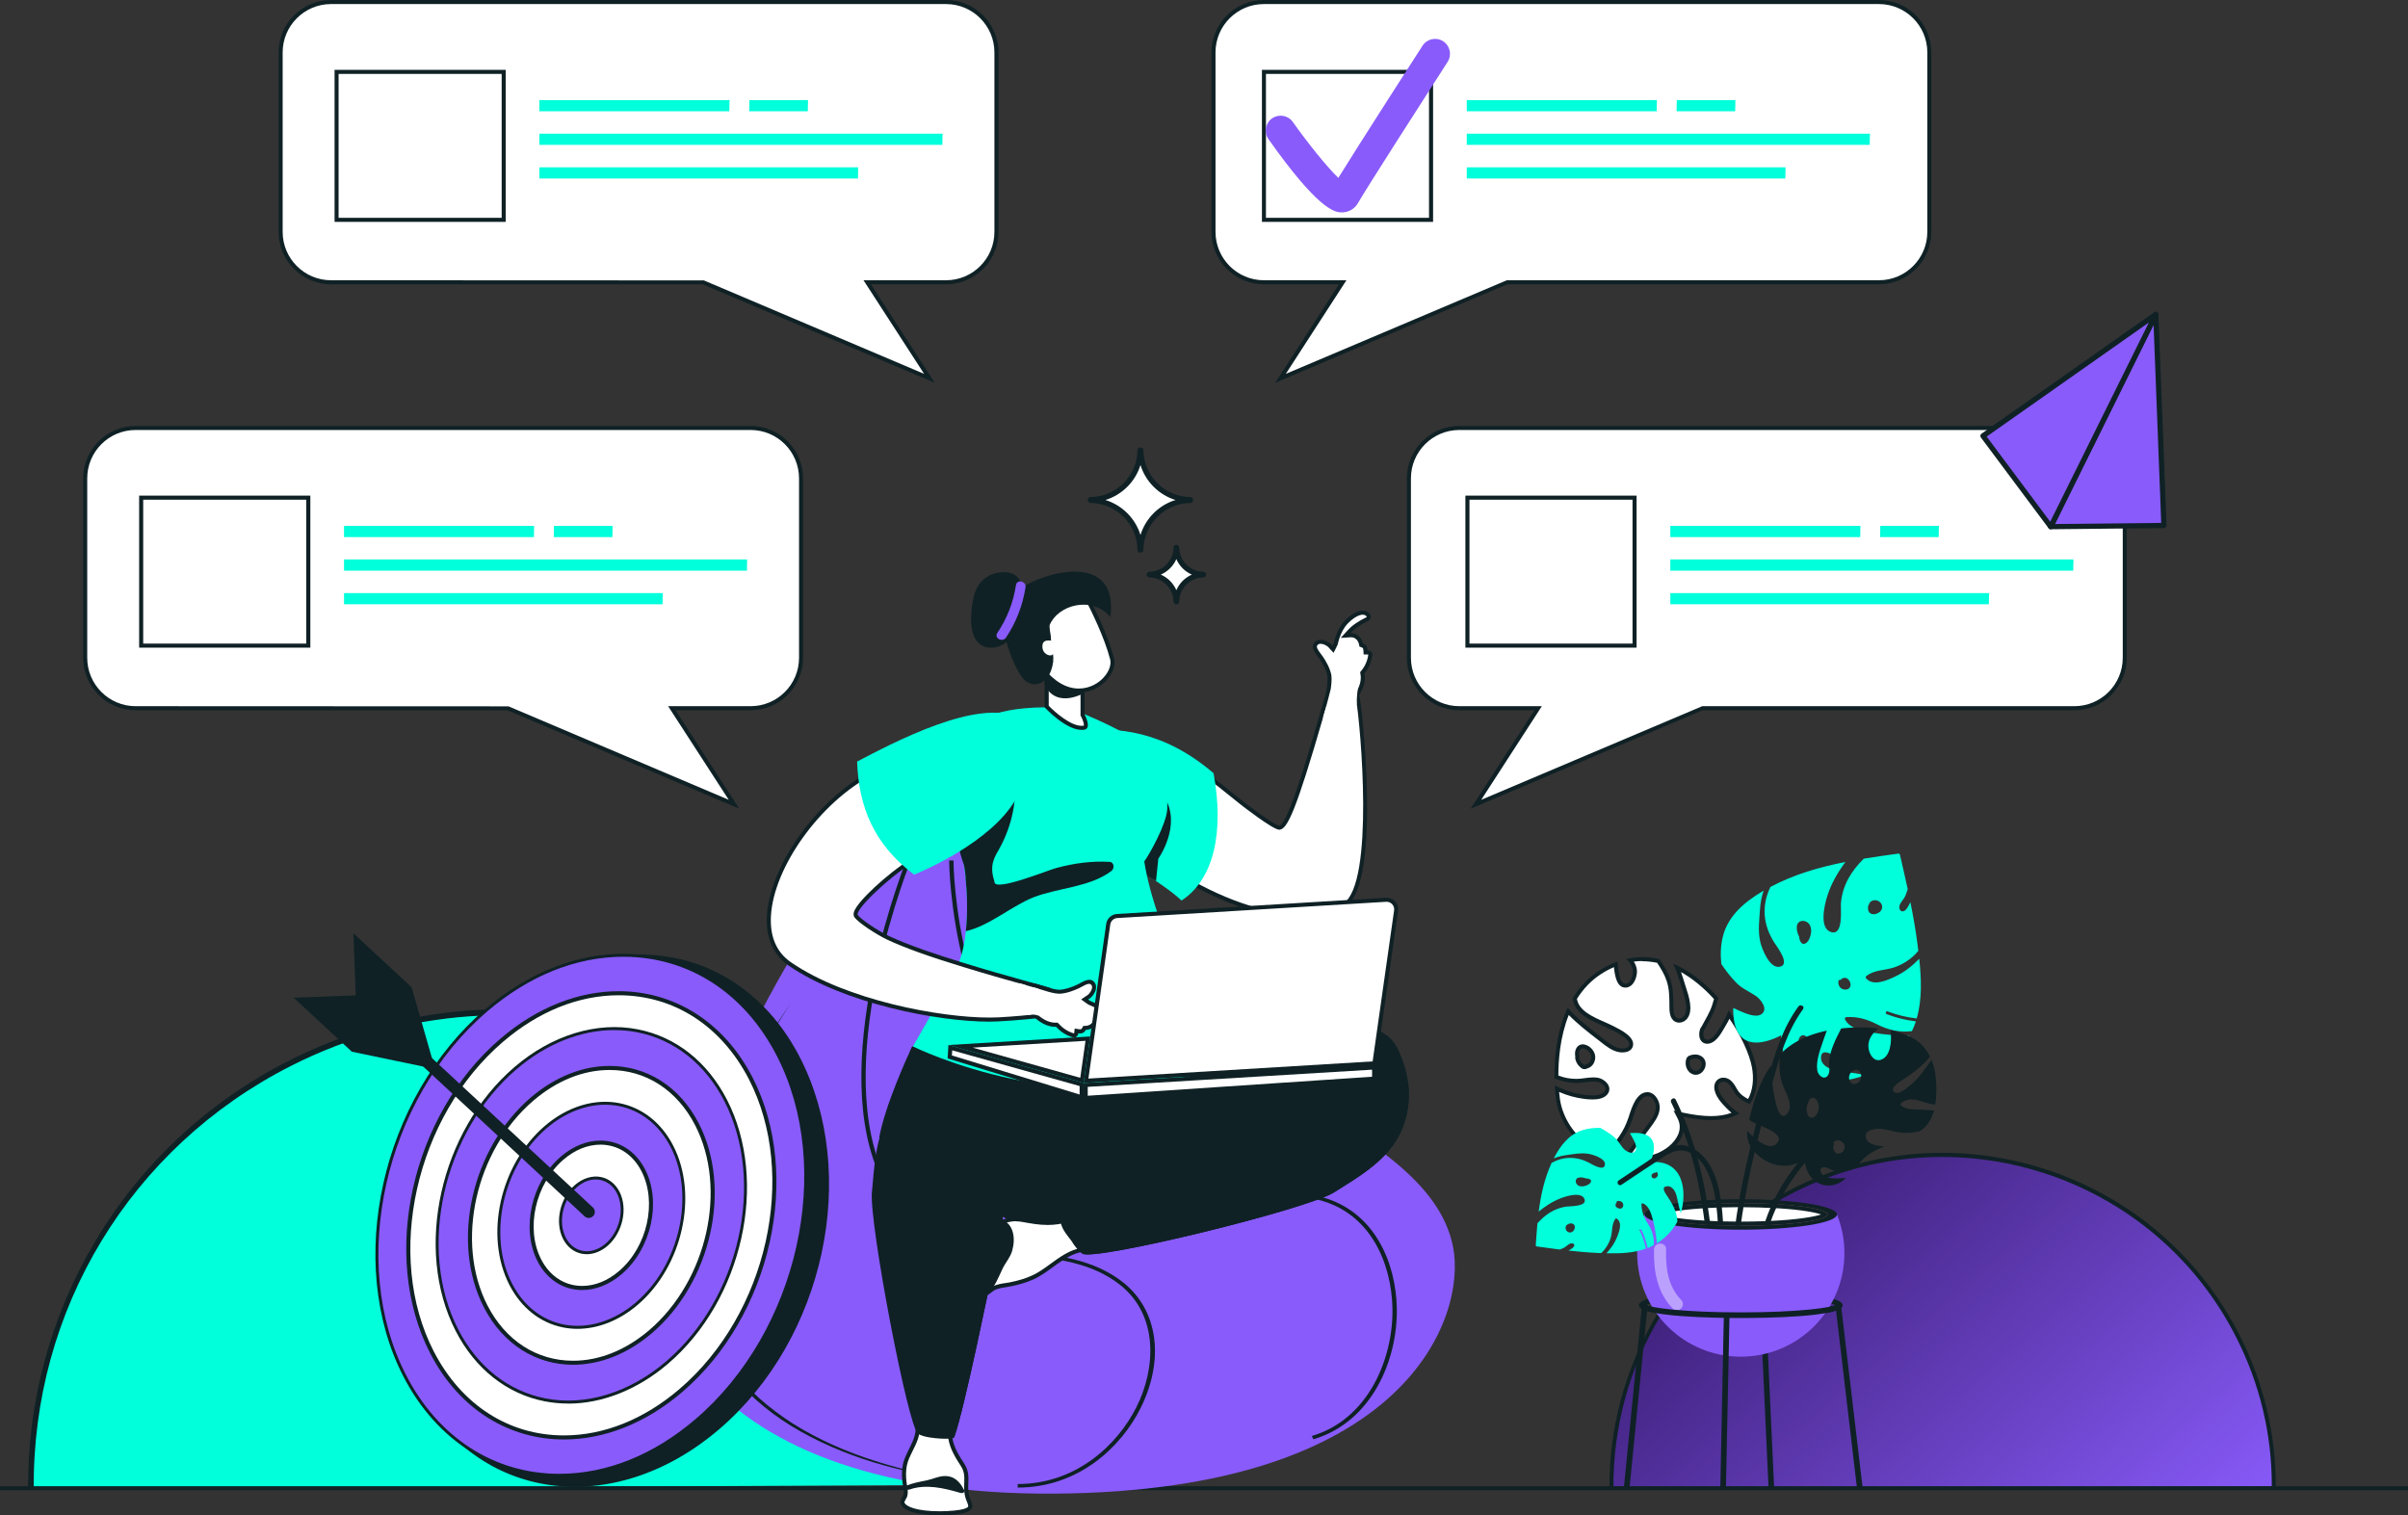
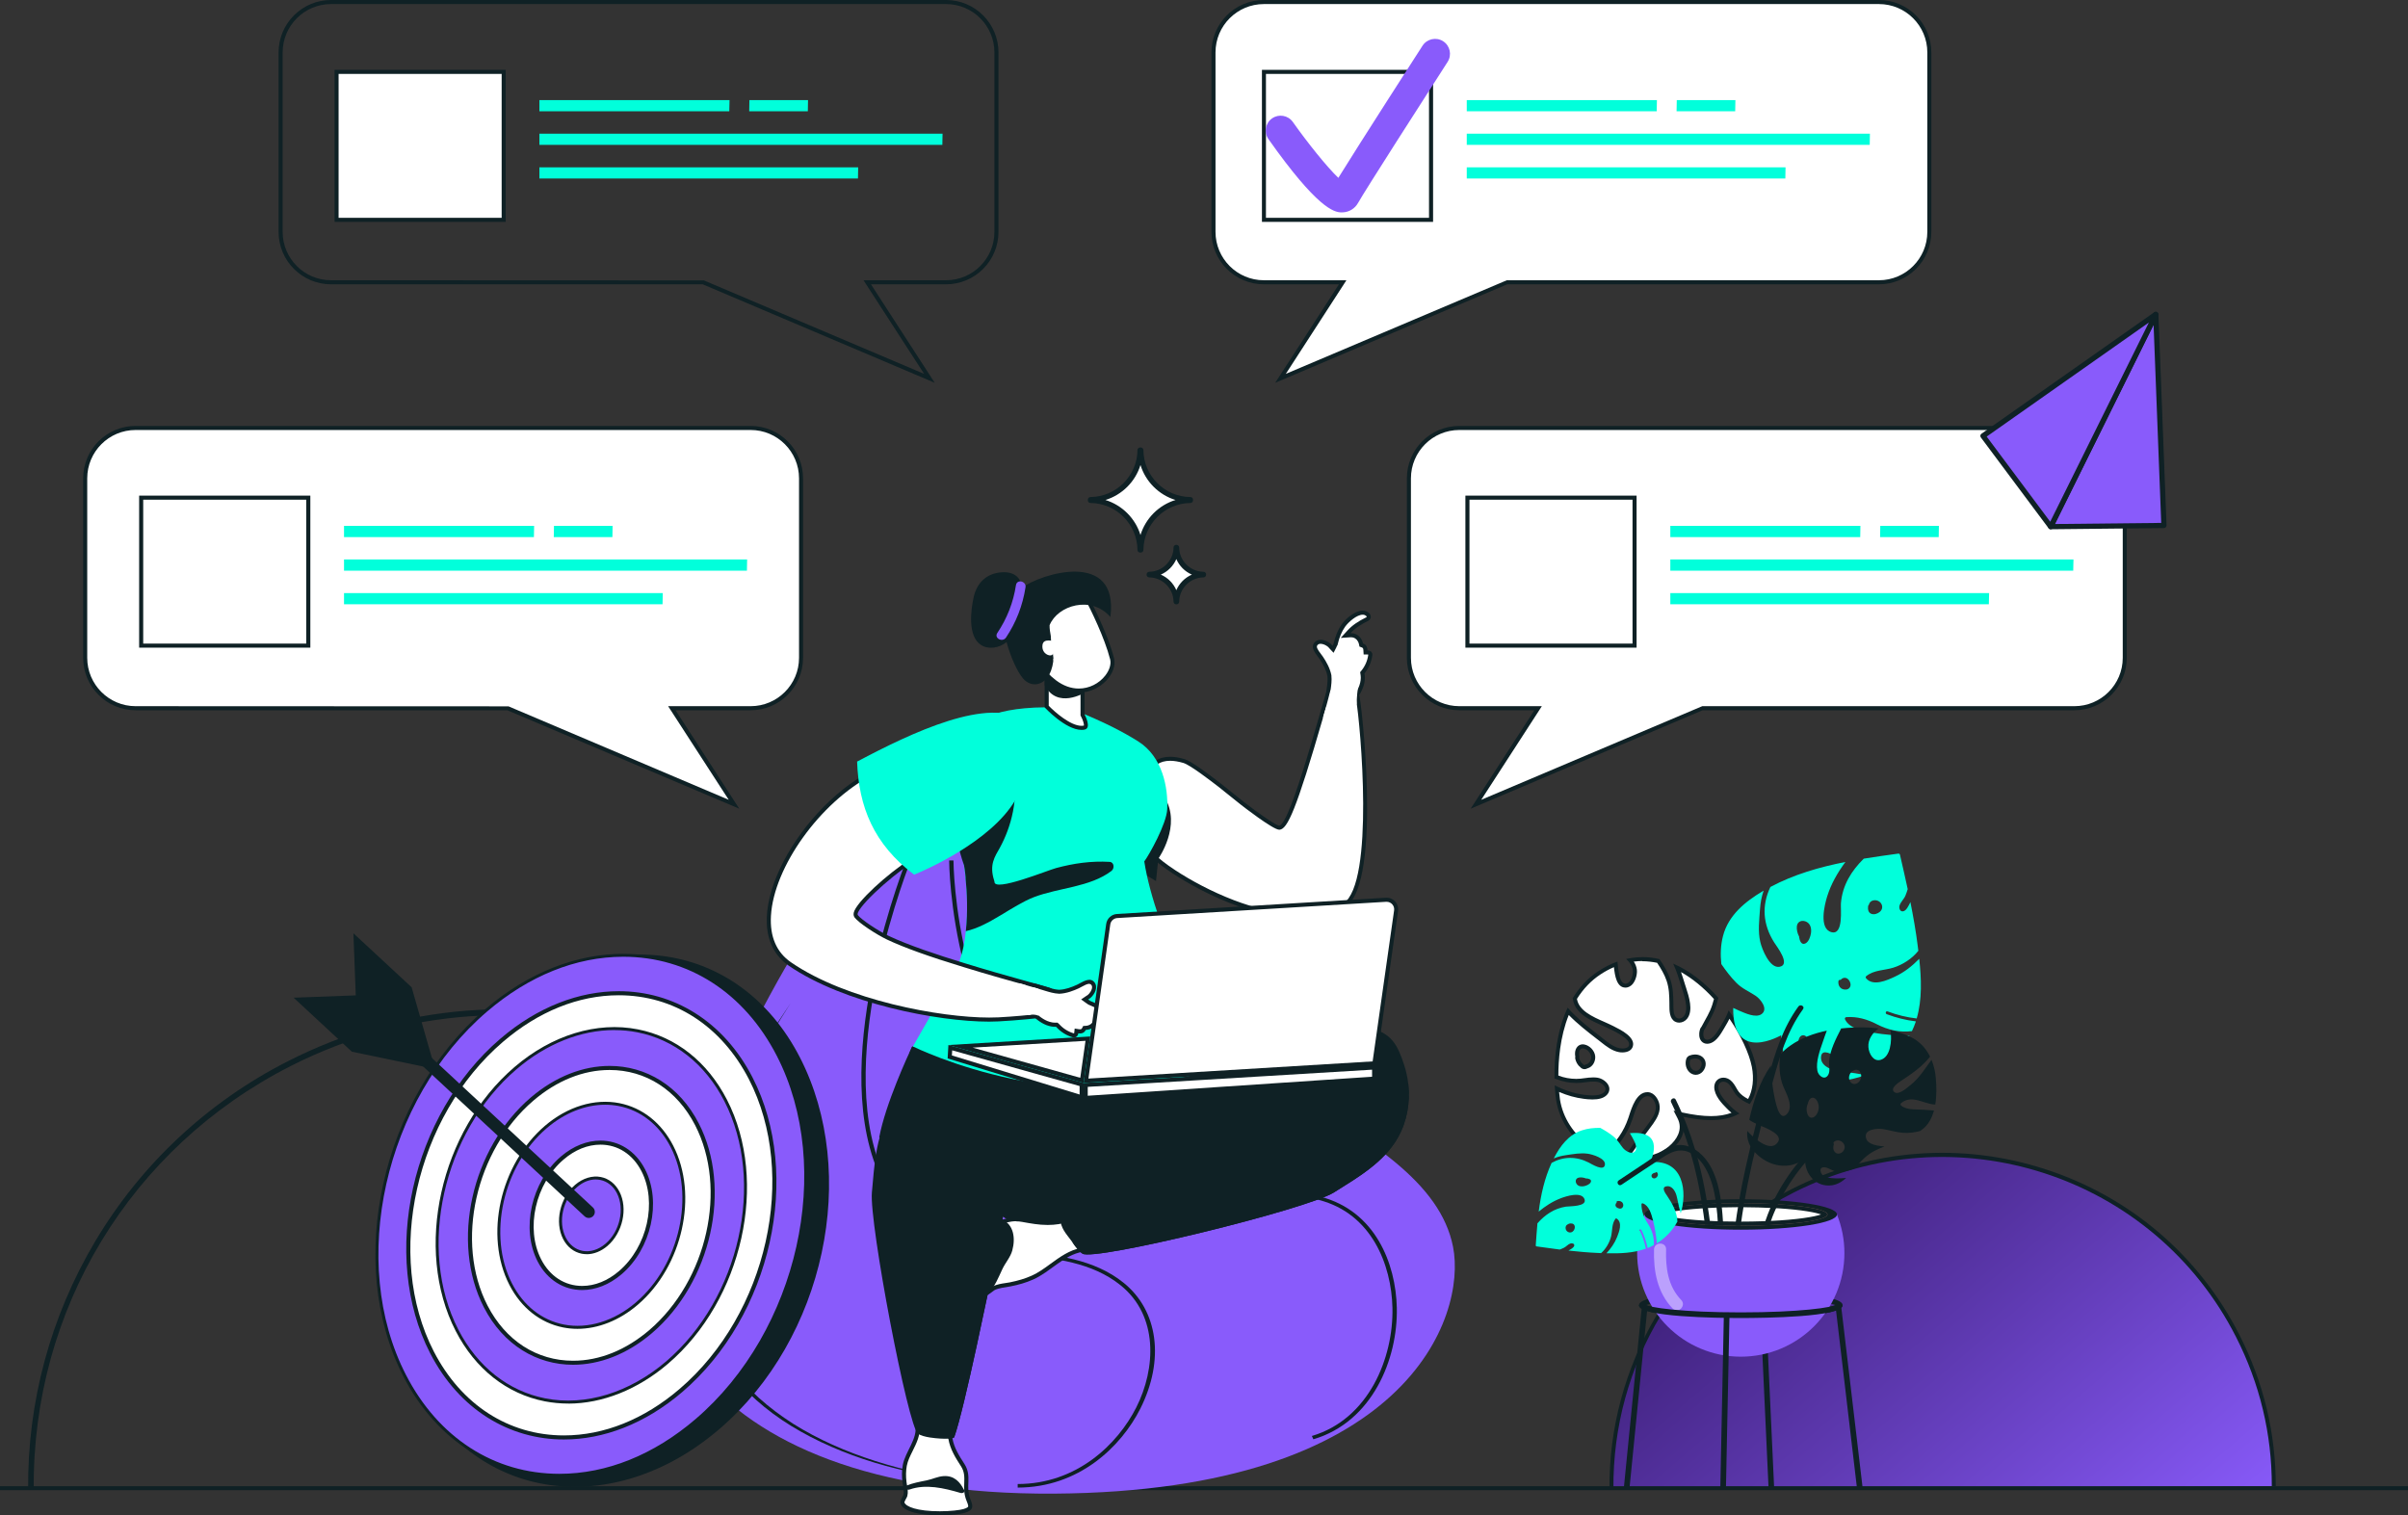
<svg xmlns="http://www.w3.org/2000/svg" id="Capa_2" viewBox="0 0 474.01 298.31">
  <rect x="0" y="0" width="474.01" height="298.31" fill="#333333" stroke="none" />
  <defs>
    <style>.cls-1,.cls-2{fill:#fff;}.cls-3{fill:#895bfb;}.cls-4{fill:#825f59;}.cls-2{opacity:.42;}.cls-5{fill:url(#Degradado_sin_nombre_4);}.cls-6{fill:#0f2125;}.cls-7{fill:#01ffdb;}</style>
    <linearGradient id="Degradado_sin_nombre_4" x1="-1691.22" y1="321.92" x2="-1605.01" y2="221.92" gradientTransform="translate(-1273.33) rotate(-180) scale(1 -1)" gradientUnits="userSpaceOnUse">
      <stop offset="0" stop-color="#895bfb" />
      <stop offset="1" stop-color="#311663" />
    </linearGradient>
  </defs>
  <g id="Capa_1-2">
    <path class="cls-5" d="m352.85,234.46c32.09-16.32,71.33-3.54,87.65,28.55,4.83,9.49,7.11,19.61,7.1,29.57l-130.38.62c-.22-23.96,12.83-47.14,35.64-58.74Z" />
    <path class="cls-6" d="m316.82,293.2h.78c-.23-24.79,13.35-47.17,35.43-58.4,31.84-16.2,70.93-3.47,87.12,28.38,4.69,9.23,7.07,19.12,7.05,29.39h.78c.01-10.4-2.39-20.41-7.14-29.75-7.94-15.61-21.48-27.19-38.14-32.62-16.65-5.42-34.42-4.04-50.03,3.9-11.09,5.64-20.29,14.24-26.61,24.88-6.15,10.35-9.35,22.18-9.24,34.21Z" />
-     <path class="cls-7" d="m56.93,209.39c45.78-23.28,101.76-5.05,125.05,40.73,6.89,13.54,10.14,27.97,10.12,42.19l-186.02.89c-.31-34.19,18.31-67.26,50.85-83.81Z" />
    <path class="cls-6" d="m5.53,293.2h1.11c-.32-35.37,19.05-67.3,50.55-83.32,45.43-23.11,101.2-4.95,124.3,40.49,6.7,13.16,10.08,27.27,10.06,41.94h1.11c.02-14.84-3.41-29.12-10.18-42.44-11.33-22.27-30.65-38.8-54.41-46.54-23.76-7.74-49.11-5.76-71.38,5.57-15.82,8.04-28.95,20.32-37.97,35.5-8.78,14.77-13.34,31.65-13.18,48.8Z" />
    <rect class="cls-6" x="0" y="292.58" width="474.01" height=".78" />
    <polygon class="cls-6" points="348.15 293.22 349.25 293.19 347.67 258.91 346.57 258.93 348.15 293.22" />
    <path class="cls-6" d="m322.62,256.94c0-2.35,15.34-2.54,20.05-2.54s20.05.18,20.05,2.54-15.34,2.54-20.05,2.54-20.05-.18-20.05-2.54Zm20.05-1.43c-10.33,0-17.03.78-18.66,1.43,1.63.65,8.34,1.43,18.66,1.43s17.03-.78,18.66-1.43c-1.63-.65-8.34-1.43-18.66-1.43Z" />
    <path class="cls-3" d="m361.6,239.08c.94,2.35,1.47,4.91,1.47,7.6,0,11.27-9.13,20.4-20.4,20.4s-20.4-9.13-20.4-20.4c0-2.69.52-5.25,1.47-7.6h37.87Z" />
    <path class="cls-6" d="m323.73,239.08c0,1.66,8.48,3,18.93,3s18.94-1.34,18.94-3-8.48-3-18.94-3-18.93,1.34-18.93,3Z" />
    <path class="cls-4" d="m325.6,239.08c0,1.22,7.64,2.22,17.07,2.22s17.07-.99,17.07-2.22-7.64-2.22-17.07-2.22-17.07.99-17.07,2.22Z" />
    <path class="cls-2" d="m325.59,245.96c.05-1.53,2.42-1.53,2.38,0-.11,3.63.36,7.25,2.98,9.97,1.06,1.1-.62,2.79-1.68,1.68-3.05-3.17-3.8-7.39-3.68-11.65Z" />
    <path class="cls-6" d="m342.67,259.47c4.7,0,20.05-.18,20.05-2.54h-1.11c0-.1.05-.17.06-.19-.67.68-7.65,1.62-19,1.62s-18.33-.94-19-1.62c.02.02.06.09.06.19h-1.11c0,2.35,15.34,2.54,20.05,2.54Z" />
    <polygon class="cls-6" points="365.57 293.2 366.68 293.12 362.44 257.23 361.34 257.31 365.57 293.2" />
    <polygon class="cls-6" points="320.74 293.2 324.29 257.45 323.18 257.37 319.63 293.12 320.74 293.2" />
    <rect class="cls-6" x="322.4" y="275.5" width="34.28" height="1.11" transform="translate(56.61 609.89) rotate(-88.83)" />
    <path class="cls-1" d="m342.66,240.89c-.35,0-.7,0-1.05-.01-.82,0-1.6-.01-2.37-.03-.35-.01-.69-.02-1.02-.04-.53-.01-1.02-.03-1.51-.06-.37-.01-.72-.03-1.06-.05-6.64-.39-9.44-1.22-9.65-1.65.14-.23,2.05-1.1,9.08-1.57l1.04-.05c.59-.03,1.14-.06,1.71-.08l1.03-.04c1.1-.03,2.24-.05,3.41-.05h1.07c1.95.01,3.8.06,5.49.15l1.13.06c6.44.4,9.17,1.22,9.38,1.64-.23.42-3.44,1.31-11.05,1.66l-1.08.04c-1.45.05-2.97.08-4.55.08h0Z" />
    <path class="cls-6" d="m343.33,237.66c1.94.01,3.78.06,5.47.15l1.02.05h.11c5.06.32,7.53.86,8.54,1.22-1.25.44-4.5,1.03-10.18,1.29l-.54.02c-.18,0-.36.01-.55.02-1.53.05-3.06.08-4.54.08h-.02c-.34,0-.68,0-1.04-.01-.8,0-1.59-.01-2.35-.03-.35,0-.68-.02-1.04-.04-.51,0-.99-.03-1.5-.06-.35,0-.69-.03-1.04-.05-5.23-.3-7.76-.85-8.79-1.22.99-.35,3.37-.87,8.2-1.2.18,0,.36-.02.54-.03.17,0,.34-.02.53-.03.55-.03,1.11-.06,1.68-.08.17,0,.35-.01.52-.02.17,0,.34-.02.51-.02,1.1-.03,2.24-.05,3.4-.05h1.07Zm0-.8h-1.07c-1.18,0-2.32.02-3.43.05-.35.01-.69.03-1.04.04-.58.02-1.14.05-1.7.08-.35.01-.71.04-1.05.05-5.61.38-9.45,1.12-9.45,2s4.1,1.67,10.01,2.02c.35.02.7.04,1.06.05.5.03.99.05,1.51.06.33.02.68.03,1.03.04.77.02,1.56.03,2.37.03.36.01.71.01,1.06.01h0c1.58,0,3.11-.03,4.56-.08.36,0,.73-.03,1.08-.04,6.65-.3,11.42-1.11,11.42-2.09,0-.88-3.98-1.65-9.75-2.01-.37-.02-.75-.04-1.14-.06-1.72-.09-3.58-.14-5.51-.15h0Z" />
    <path class="cls-1" d="m321.25,228.34c-.47,0-.94-.02-1.41-.06.79-1.04,1.57-2.13,2.37-3.32.51-.74,1.05-1.46,1.59-2.17.44-.59.89-1.17,1.31-1.78.73-1.04,1.44-2.27,1.16-3.56-.17-.77-.8-1.95-1.85-2.02h0c-1.94,0-2.81,2.75-3.34,4.39l-.15.46c-.93,2.73-2.47,4.95-4.98,7.16-1.16-.41-2.23-.94-3.2-1.58-3.2-2.12-5.45-5.6-6.03-9.31-.07-.47-.17-1.2-.24-2.2,1.84.85,3.55,1.37,5.33,1.6.42.05,1.04.13,1.69.13,1.14,0,1.94-.22,2.44-.67.42-.37.57-.84.43-1.32-.22-.75-1.18-1.38-1.93-1.49-.26-.04-.52-.05-.79-.05-.57,0-1.13.07-1.68.14-.28.04-.56.07-.84.1-.28.03-.56.04-.85.04-1.34,0-2.73-.28-3.92-.79h0c-.03-2.96.27-8.19,2.31-12.91,1.78,1.92,3.8,3.49,5.93,5.14l.81.63c.97.77,2.07,1.64,3.33,1.88.16.03.37.05.6.05.89,0,1.5-.32,1.68-.89.42-1.31-1.54-2.5-3.52-3.49l-.19-.1c-.5-.26-1.07-.51-1.66-.77-2.5-1.1-5.33-2.35-5.66-4.96v-.04c1.29-2.1,2.91-3.81,4.83-5.06,1.05-.68,2.12-1.24,3.2-1.67,0,.04,0,.09.01.13.17,1.62.42,4.07,1.91,4.07.48-.03.85-.24,1.15-.61.55-.68.8-1.86.69-2.54-.11-.66-.41-1.28-.91-1.87.79-.14,1.59-.21,2.39-.21,1.04,0,2.1.12,3.15.36.74,1.08,1.53,2.36,2.01,3.77.52,1.55.54,2.95.58,4.57v.45c0,.86,0,2.29.89,2.79.19.11.4.16.62.16.47,0,.97-.25,1.27-.63,1.11-1.43.22-4.14-.3-5.76l-.26-.83c-.31-1.01-.65-2.11-1.08-3.18,2.65,1.31,5.28,3.38,7.68,6.05-.24.89-.46,1.68-.8,2.46-.33.75-.74,1.49-1.13,2.2-.22.39-.43.78-.64,1.17-.08.07-.14.16-.18.27-.03.09-.09.3-.09.3l-.03.19c-.12.58-.02,1.19.27,1.55.21.25.5.39.84.39.18,0,.37-.04.57-.11,1.04-.37,1.84-1.75,2.43-2.76l.23-.38c.44-.73.81-1.43,1.09-2.09,2.46,3.45,4.3,7.31,4.87,10.19.51,2.59.14,5.15-.98,6.93-.99-.44-1.8-1.03-2.3-1.68-.19-.25-.35-.52-.51-.8-.28-.49-.57-.99-1.04-1.38-.34-.29-.75-.45-1.17-.45-.81,0-1.38.59-1.4,1.44-.02,1.54,1.49,3.07,2.3,3.9.4.4.9.88,1.46,1.3-1.32.63-2.94.95-4.82.95h0c-1.65,0-3.53-.24-5.77-.73l-.83-.18.39.76c.59,1.14.64,2.33.14,3.52-.75,1.8-2.76,3.48-5,4.17-1.43.44-2.94.67-4.49.67Zm12.42-20.36c-.32,0-.65.06-.94.19-.21.07-.37.24-.43.46-.23.81,0,1.66.56,2.17.28.25.6.38.95.38.42,0,.82-.2,1.1-.54.53-.66.7-1.64-.02-2.24-.32-.27-.74-.41-1.22-.41Zm-23.18.06c-.04.12-.04.25,0,.38.07.29.32,1.01.87,1.36l.07.1c.14.13.3.19.47.19.15,0,.3-.05.42-.15h.08c.85-.27,1.28-1.22,1.2-1.99-.09-.89-.93-1.78-1.82-1.94l-.22-.02c-.28,0-.54.11-.74.3-.26.26-.4.68-.4,1.14,0,.19.02.4.07.62Z" />
    <path class="cls-6" d="m323.29,189.23c.96,0,1.94.11,2.91.31.69,1.03,1.43,2.23,1.87,3.54.5,1.5.53,2.87.55,4.46v.19s0,.25,0,.25c0,.94,0,2.52,1.09,3.13.25.14.52.21.82.21.6,0,1.21-.3,1.59-.79,1.24-1.6.35-4.33-.24-6.14l-.16-.49-.11-.36c-.22-.69-.44-1.44-.71-2.18,2.24,1.26,4.45,3.06,6.49,5.31-.2.76-.42,1.49-.73,2.19-.32.73-.71,1.43-1.12,2.16-.21.37-.41.75-.61,1.12-.1.11-.18.23-.24.38-.03.09-.06.18-.07.21-.04.1-.07.21-.08.32-.07.4-.15,1.28.36,1.9.28.34.69.53,1.15.53.22,0,.46-.04.71-.13,1.18-.42,2.02-1.87,2.64-2.93l.22-.38c.31-.52.59-1.01.82-1.49,2.23,3.26,3.88,6.79,4.41,9.47.46,2.34.18,4.65-.74,6.33-.78-.39-1.43-.89-1.83-1.41-.17-.22-.32-.48-.48-.76-.28-.49-.6-1.05-1.12-1.49-.41-.35-.92-.54-1.43-.54-1.03,0-1.78.77-1.8,1.83-.02,1.71,1.57,3.32,2.42,4.18.28.28.6.6.97.91-1.15.43-2.5.65-4.05.65s-3.48-.24-5.68-.72l-1.67-.37.78,1.52c.53,1.03.58,2.1.12,3.18-.71,1.7-2.62,3.28-4.75,3.94-1.39.43-2.86.65-4.37.65-.21,0-.43,0-.64-.01.64-.87,1.29-1.77,1.94-2.74.5-.73,1.05-1.46,1.58-2.16.45-.59.89-1.18,1.32-1.79.78-1.11,1.54-2.44,1.22-3.88-.19-.89-.94-2.25-2.22-2.33-.05,0-.1,0-.14,0-2.12,0-3.05,2.93-3.61,4.67-.05.17-.1.32-.15.45-.88,2.59-2.34,4.72-4.69,6.83-1.04-.39-2.01-.88-2.89-1.46-3.1-2.06-5.29-5.43-5.86-9.04-.05-.35-.12-.85-.18-1.5,1.65.71,3.21,1.14,4.83,1.35.43.06,1.07.13,1.74.13,1.24,0,2.13-.25,2.71-.77.54-.48.74-1.11.55-1.74-.28-.93-1.38-1.64-2.25-1.77-.27-.04-.54-.06-.84-.06-.59,0-1.17.07-1.73.15-.27.04-.55.07-.82.1-.27.02-.54.04-.81.04-1.2,0-2.44-.23-3.52-.66,0-2.84.3-7.56,2.05-11.92,1.72,1.76,3.66,3.27,5.55,4.73l.42.32.39.31c1.01.8,2.15,1.7,3.51,1.95.2.04.44.06.67.06,1.07,0,1.83-.42,2.06-1.16.58-1.82-2.32-3.27-3.72-3.97l-.18-.09c-.51-.26-1.08-.51-1.68-.78-2.37-1.04-5.04-2.23-5.41-4.54,1.25-2,2.81-3.62,4.64-4.82.86-.57,1.75-1.05,2.64-1.43.19,1.74.55,4.03,2.27,4.03h.07s.02,0,.02,0c.36-.02.89-.17,1.37-.76.64-.8.9-2.08.77-2.85-.08-.52-.28-1.03-.59-1.51.56-.07,1.11-.11,1.67-.11h0Zm-13.2,18.8c-.03.16-.03.33.02.49.1.4.36,1.1.94,1.53.04.04.08.09.12.13.2.19.47.3.74.3.2,0,.4-.06.57-.16.02,0,.03,0,.05-.01,1.09-.33,1.57-1.48,1.48-2.4-.11-1.07-1.08-2.1-2.15-2.29-.1-.02-.2-.03-.29-.03-.39,0-.75.15-1.02.42-.33.34-.52.86-.51,1.42,0,.19.02.4.06.6h0Zm22.36-.16c-.26.13-.45.37-.53.66-.27.96,0,1.97.68,2.58.35.31.78.48,1.21.48.54,0,1.05-.25,1.41-.69.75-.92.72-2.13-.07-2.8-.39-.33-.9-.51-1.48-.51-.37,0-.75.08-1.06.2l-.14.05-.03.02h0Zm-9.16-19.44c-1.05,0-2.11.12-3.19.36.66.59,1.18,1.32,1.32,2.18.13.79-.36,2.62-1.4,2.69-.02,0-.03,0-.05,0-1.32,0-1.42-3.12-1.58-4.36-1.24.44-2.49,1.06-3.76,1.89-2.17,1.42-3.81,3.28-5.06,5.35.03.04.04.08.05.13.44,3.48,4.89,4.69,7.54,6.03.82.42,3.9,1.86,3.51,3.1-.15.48-.77.61-1.3.61-.2,0-.39-.02-.53-.05-1.33-.25-2.52-1.3-3.55-2.11-2.38-1.85-4.73-3.63-6.7-5.87-2.18,4.66-2.67,10.02-2.59,13.99.04-.01.07-.02.11-.02s.08,0,.12.03c1.25.53,2.69.82,4.08.82.3,0,.59-.01.88-.04.82-.07,1.65-.24,2.48-.24.25,0,.49.01.73.05.89.13,2.29,1.22,1.29,2.11-.5.44-1.35.57-2.18.57-.6,0-1.2-.07-1.64-.12-2.1-.27-3.99-.94-5.83-1.86.06,1.16.17,2.16.29,2.92.61,3.88,2.94,7.42,6.21,9.58,1.09.72,2.27,1.28,3.51,1.7,2.39-2.07,4.21-4.37,5.27-7.49.42-1.23,1.28-4.58,3-4.58.03,0,.06,0,.09,0,.79.05,1.34,1.02,1.49,1.71.25,1.17-.45,2.34-1.1,3.25-.94,1.34-1.98,2.59-2.91,3.95-.89,1.32-1.82,2.61-2.79,3.86.71.09,1.43.14,2.15.14,1.57,0,3.13-.22,4.61-.68,3.41-1.06,6.99-4.61,5.1-8.26,1.83.4,3.87.74,5.85.74s3.96-.34,5.6-1.31c-.75-.44-1.43-1.08-1.96-1.61-.86-.87-2.21-2.28-2.19-3.61,0-.69.47-1.04,1-1.04.3,0,.63.12.91.35.67.57.96,1.45,1.49,2.13.65.83,1.69,1.5,2.77,1.93,1.47-2.09,1.71-4.98,1.22-7.5-.57-2.91-2.49-7.06-5.37-10.94-.36,1.02-.91,2.02-1.33,2.7-.54.9-1.41,2.61-2.45,2.98-.17.06-.31.09-.44.09-.72,0-.86-.84-.72-1.54,0-.04,0-.09.03-.13,0,0,0,0,0,0,.02-.08.04-.15.07-.22.03-.07.07-.12.12-.15.6-1.16,1.3-2.28,1.82-3.47.39-.89.63-1.81.88-2.73-2.52-2.84-5.55-5.32-8.91-6.74.68,1.42,1.16,3.03,1.59,4.43.45,1.44,1.63,4.49.53,5.9-.21.28-.59.48-.96.48-.15,0-.29-.03-.43-.11-.76-.43-.67-2-.68-2.7-.03-1.72-.04-3.21-.6-4.89-.49-1.45-1.28-2.75-2.15-4-1.11-.26-2.24-.4-3.39-.4h0Zm-11.39,21.25c-.06,0-.13-.02-.19-.08-.05-.05-.09-.1-.14-.15-.36-.22-.59-.71-.7-1.12-.03-.09,0-.17.04-.23-.05-.23-.08-.45-.08-.67,0-.49.2-1.04.73-1.04.05,0,.1,0,.15.01.72.13,1.42.87,1.49,1.58.07.62-.28,1.36-.91,1.55-.05.02-.1.02-.15.02-.06.07-.15.12-.24.12h0Zm21.91,1.11c-.24,0-.48-.09-.68-.27-.49-.44-.61-1.16-.44-1.77.03-.11.1-.16.18-.19,0,0,.01-.01.02-.01.24-.1.52-.16.79-.16.35,0,.7.09.96.32.53.45.36,1.2-.03,1.69-.21.26-.5.4-.79.4h0Z" />
    <path class="cls-7" d="m371.54,199.1c1.86.7,3.79,1.18,5.76,1.4,1.09-3.75.92-7.84.5-11.75-1.38,1.41-2.89,2.63-4.78,3.51-1.57.74-4.28,1.97-5.68.34-.09-.11-.12-.3,0-.41,1.52-1.26,3.55-1.13,5.35-1.69,1.8-.56,3.71-1.76,4.93-3.32-.04-.32-.08-.65-.12-.97-.36-2.89-.87-5.76-1.44-8.62-.03.05-.05.11-.08.16-.25.5-.71,1.55-1.36,1.66-.61.1-.83-.62-.71-1.09.19-.72.88-1.3,1.17-2,.17-.42.32-.85.45-1.28-.49-2.27-1.01-4.53-1.53-6.79-.04-.17-.2-.22-.35-.2-2.25.31-4.51.62-6.77.99-2.46,2.42-4.22,5.27-4.5,8.82-.08,1.01.55,6.3-1.86,5.65-2.54-.68-1.34-5.44-.85-7.02.78-2.5,2.07-4.73,3.6-6.8-5.13,1.01-10.16,2.46-14.77,4.92-1.74,3.63-1.5,7.38.75,10.93.49.78,3.34,4.39,1.04,4.79-1.94.34-3.45-3.47-3.78-4.89-.49-2.11-.2-4.3-.06-6.43.09-1.29.31-2.49.72-3.67-.05.03-.11.06-.16.09-3.48,2.07-6.78,4.75-7.84,8.83-.47,1.81-.53,3.67-.33,5.53.9,1.31,1.85,2.57,2.97,3.7,1.15,1.16,2.47,1.67,3.79,2.55.94.62,2.55,2.59,1.16,3.6-1.12.81-3.22-.18-4.3-.63-.44-.18-.86-.38-1.28-.58-.17,11.04,9.44,5.33,9.44,5.38-.07,10.11,10.24,10.2,16.59,7.83-.64-.12-1.28-.24-1.92-.34-1.26-.21-2.55-.28-3.81-.53-1.36-.27-3.27-1.13-2.99-2.87.24-1.51,2.2-.29,2.92.11,2.47,1.36,5.36,2.62,8.23,2.47.31-.18.61-.37.9-.58,2.2-1.55,4.04-3.6,5.34-5.96-2.45-.06-4.9-.24-7.31-.66-1.75-.3-4.53-.77-5.38-2.61-.09-.2.02-.41.25-.43,2.11-.16,4.12.41,5.98,1.38,2.24,1.16,4.54,1.67,6.94,1.37.28-.59.54-1.19.74-1.81.01-.04.02-.07.04-.11-1.96-.23-3.88-.71-5.74-1.41-.34-.13-.19-.68.15-.55Zm-3.8-20.75c.01-.1.07-.16.13-.19.08-.46.42-.83.98-.92,1.34-.21,2.28,1.37,1.16,2.29-.43.35-1.07.57-1.61.38-.67-.23-.75-.96-.66-1.57Zm-12.41,27.09c-.41.34-.95.41-1.38.07-.17-.14-.1-.33.06-.42,0-.38.14-.78.38-1.04.37-.39,1.01-.29,1.28.16.26.43.01.94-.34,1.23Zm1.15-21.7c-.11.67-.43,1.67-1.1,1.99-.8.39-1.13-.61-1.22-1.2,0-.05,0-.09,0-.13-.35-.66-.53-1.43-.45-2.08.13-1.02,1.15-1.28,1.98-.8.77.45.92,1.4.79,2.22Zm7.6,10.72c-.34.4-.95.44-1.41.24-.61-.27-.86-.91-.78-1.54.03-.23.28-.32.44-.25.37-.47,1-.57,1.46-.14.42.4.71,1.19.28,1.69Z" />
    <path class="cls-7" d="m322.78,242.24c.56,1.14.96,2.34,1.21,3.57-2.43.88-5.15.98-7.76.91.87-.95,1.6-1.96,2.09-3.2.41-1.03,1.1-2.8-.05-3.61-.08-.05-.21-.06-.27.02-.76,1.03-.58,2.3-.86,3.47-.28,1.17-.99,2.43-1.96,3.29-.22,0-.43-.02-.65-.03-1.93-.08-3.86-.26-5.78-.47.03-.02.07-.04.1-.06.32-.18,1-.53,1.04-.94.04-.39-.45-.49-.76-.39-.47.15-.82.62-1.27.84-.27.13-.54.25-.83.35-1.53-.19-3.05-.41-4.57-.62-.11-.02-.16-.12-.15-.21.1-1.43.2-2.88.33-4.33,1.48-1.68,3.29-2.93,5.62-3.29.67-.1,4.2.03,3.65-1.46-.57-1.58-3.67-.58-4.69-.18-1.62.62-3.03,1.55-4.33,2.62.42-3.3,1.14-6.55,2.54-9.59,2.32-1.28,4.82-1.32,7.28-.08.54.27,3.07,1.89,3.22.41.13-1.24-2.46-2.01-3.42-2.14-1.42-.2-2.85.09-4.26.29-.85.12-1.64.32-2.39.64.02-.04.03-.07.05-.11,1.2-2.3,2.82-4.53,5.47-5.41,1.18-.39,2.41-.52,3.64-.49.91.5,1.79,1.04,2.59,1.69.82.67,1.23,1.48,1.87,2.27.46.56,1.84,1.48,2.44.55.49-.75-.28-2.03-.63-2.69-.14-.27-.29-.53-.45-.78,7.3-.67,3.98,5.7,4.02,5.7,6.69-.56,7.25,5.96,5.99,10.09-.11-.4-.22-.79-.32-1.19-.2-.79-.31-1.6-.53-2.38-.25-.85-.91-2.01-2.05-1.74-.98.23-.08,1.41.21,1.84,1.02,1.49,1.99,3.26,2.03,5.08-.11.2-.22.4-.34.6-.92,1.47-2.19,2.74-3.69,3.68-.16-1.55-.4-3.09-.79-4.59-.29-1.09-.73-2.83-1.98-3.27-.14-.05-.27.03-.27.18,0,1.34.47,2.59,1.2,3.71.88,1.36,1.33,2.79,1.24,4.32-.38.21-.76.4-1.16.56-.02.01-.05.02-.07.03-.25-1.23-.65-2.42-1.21-3.56-.1-.21-.46-.09-.36.12Zm-13.92-1.35c-.06.01-.1.05-.12.09-.3.08-.53.31-.56.67-.07.86,1.02,1.37,1.58.62.21-.29.33-.7.17-1.04-.19-.41-.67-.43-1.07-.34Zm17.34-9.22c.2-.28.22-.62-.02-.88-.1-.1-.22-.04-.28.06-.25.02-.51.13-.67.29-.24.25-.15.65.17.8.3.14.62-.04.8-.28Zm-14.32,1.83c.44-.1,1.08-.36,1.27-.8.22-.53-.46-.68-.86-.71-.03,0-.06,0-.08.01-.45-.19-.97-.26-1.4-.18-.67.13-.79.79-.43,1.29.34.47.97.51,1.51.39Zm7.46,4.26c.25-.24.25-.62.1-.9-.21-.37-.64-.5-1.06-.41-.15.03-.2.19-.14.29-.29.26-.33.66-.02.93.29.25.82.39,1.13.09Z" />
    <path class="cls-6" d="m380.69,218.61c-.68-.04-1.35-.08-2.03-.14-1.37-.11-3.3.12-4.43-.82-.13-.11-.18-.34-.02-.47,2.13-1.79,4.46.18,6.74.27.29-1.75.25-3.6.12-5.14-.11-1.31-.39-2.55-.86-3.68-1.26,1.73-2.38,3.56-4.04,4.9-.66.53-2.38,2.13-3.25,1.48-.96-.71.72-1.84,1.23-2.18,2.11-1.4,4.17-2.77,5.78-4.82-.82-1.66-2.07-3.02-3.82-3.87-1.23-.6-2.57-1.02-3.96-1.32.31,2.14-.02,5.31-2,5.84-1.39.37-2.27-1.26-2.36-2.54-.11-1.49.85-2.83,2.01-3.68-2.11-.24-4.26-.23-6.27-.08-.37.03-.75.07-1.12.11,0,.04-.02.08-.04.12-.99,1.93-2.12,4.13-2.32,6.33-.07.82.27,1.9-.16,2.66-.68,1.21-1.95.21-2.14-.77-.34-1.79.49-4.04,1.07-5.72.24-.7.49-1.45.78-2.19-2.52.52-5,1.41-7.16,2.93-.73.51-1.39,1.09-2.01,1.72-.27,2.17-.19,4.37.61,6.33.57,1.41,2.18,4.06.61,5.53-1.08,1.01-1.71-.92-1.94-1.73-.7-2.52-1-5.24-1.11-7.92-1.09,1.58-1.97,3.33-2.65,5.16-.67,1.79-1.21,3.66-1.62,5.53,1.32.93,2.88,1.31,4.31,2.13.67.38,2,1.2,1.36,2.22-1.33,2.12-4.36-.33-6.06-2.16-.14,1.71.42,3.07,1.61,4.31,2.58,2.68,6.63,3.55,9.77,1.12-.12,3.13,2.22,5.7,5.28,5.27,1.1-.16,2.01-.71,2.81-1.45-.71.07-1.43.11-2.14.08-.92-.03-2.47-.11-2.84-1.2-.36-1.05.6-1.11,1.27-.85.83.32,1.36.77,2.3.79,1.06.02,2.11-.32,3.12-.72,1.15-1.37,2.26-2.59,3.9-3.44.62-.32,1.27-.6,1.94-.85-1.28-.11-3.17-.34-3.59-1.51-.7-1.95,2.27-2.08,3.27-1.92,1.33.22,2.62.64,3.98.74,1.16.08,2.28-.07,3.38-.37.23-.16.45-.33.67-.52,1.04-.9,1.67-2.17,2.04-3.56Zm-24.08,1.43c-.6-.02-.89-.75-.96-1.29-.07-.53.02-1.07.25-1.55,0-.04,0-.09.02-.14.13-.38.34-.83.74-.94.3-.09.59.06.79.28.47.5.65,1.36.52,2.06-.11.63-.65,1.6-1.36,1.58Zm7.52-7.24c-.34-.65-.09-1.44.45-1.91.06-.05.11-.06.17-.07.53-.37,1.17-.3,1.48.35.34.7.08,1.58-.55,2.02-.57.4-1.24.21-1.55-.39Zm-1.19,13.67c-.37.63-1.24.89-1.73.35-.39-.43-.41-1.06-.2-1.6-.11-.11-.14-.29,0-.42,1.03-.89,2.68.41,1.92,1.68Z" />
    <path class="cls-6" d="m347.23,241.21c.36,0,.73-.03,1.08-.04.37-1.09.78-2.18,1.27-3.24.13-.28.26-.57.4-.85,2.61-5.38,6.44-10.03,11.13-13.75.53-.43-.22-1.17-.75-.75-4.77,3.79-8.69,8.54-11.34,14.05-.06.13-.12.26-.17.4-.65,1.36-1.16,2.77-1.62,4.2Z" />
    <path class="cls-6" d="m341.59,241.28c.35.01.71.01,1.06.01.19-1.48.43-2.96.68-4.43.44-2.55.95-5.1,1.51-7.62,1.2-5.33,2.61-10.61,4.02-15.89,1.39-5.16,2.88-10.3,6.06-14.68.41-.55-.52-1.07-.91-.53-3.06,4.2-4.59,9.09-5.94,14.06-1.6,5.89-3.17,11.8-4.47,17.76-.5,2.29-.96,4.59-1.35,6.9-.25,1.47-.48,2.95-.67,4.42Z" />
    <path class="cls-6" d="m328.97,217.02c1.39,2.83,2.52,5.74,3.45,8.7.14.43.26.85.38,1.28h.01c.96,3.3,1.69,6.68,2.23,10.09.22,1.33.4,2.68.57,4.01.35.02.7.04,1.06.05-.17-1.38-.35-2.75-.58-4.11-.49-3.05-1.11-6.07-1.92-9.04-.15-.55-.3-1.11-.48-1.65-1-3.36-2.25-6.65-3.82-9.86-.29-.62-1.21-.08-.91.54Z" />
    <path class="cls-6" d="m319.16,233.25c2.74-1.81,5.46-3.67,8.22-5.45,1.54-.99,3.06-1.73,4.91-1.05.18.07.36.15.52.24.51.25.96.61,1.38,1,.54.52,1,1.12,1.38,1.74,1.27,2.1,1.9,4.6,2.24,7.22.19,1.41.3,2.85.38,4.26.33.02.68.03,1.03.04-.09-1.42-.19-2.89-.38-4.34-.46-3.59-1.41-7.05-3.71-9.42-.44-.45-.91-.84-1.42-1.16-.42-.26-.84-.48-1.29-.63-1.11-.38-2.3-.42-3.52.05-1.59.62-3.08,1.85-4.5,2.8-1.92,1.28-3.83,2.54-5.75,3.82-.55.35-.04,1.24.51.87Z" />
    <path class="cls-3" d="m165.78,174.43c13.05-15.73,27.54-7.61,31.24-3.14,33.61,40.65,84.02,48.81,89.01,74.17,2.7,13.72-8.9,48.09-78.43,48.58-72.57.51-89.51-41.47-72.93-68.31,16.56-26.8,18.06-35.56,31.12-51.3Z" />
    <path class="cls-6" d="m200.33,292.84v-.69c11.6,0,19.67-7.8,23.35-15.09,3.86-7.64,4.39-18.05-3.12-24.06-5.65-4.53-12.92-5.28-19.95-6-10.74-1.1-21.84-2.25-27.82-16.45-9.78-23.21,5.75-61.56,5.9-61.94l.81.22c-.16.38-15.59,38.51-5.91,61.5,5.81,13.79,16.16,14.86,27.12,15.99,7.17.74,14.58,1.5,20.44,6.19,6.85,5.49,8.14,15.23,3.31,24.82-3.79,7.5-12.11,15.52-24.13,15.52Z" />
    <path class="cls-6" d="m258.53,283.34l-.29-.65c11.22-3.32,16.08-15.41,15.86-25.24-.2-8.48-4.09-18.51-14.42-21.21-7.27-1.9-12.58-1.97-17.71-2.03-9.1-.11-16.96-.21-31.93-11.07-23-16.69-23.2-53.38-23.2-53.75h.85c0,.37.2,36.76,22.92,53.24,14.74,10.69,22.45,10.79,31.38,10.9,4.95.06,10.57.13,17.96,2.06,10.76,2.81,14.81,13.13,15.01,21.85.23,10.07-4.8,22.47-16.42,25.9Z" />
    <path class="cls-6" d="m190.2,291.46c-6.17-.54-12.25-1.78-18.08-3.53-5.82-1.78-11.39-4.16-16.38-7.22-4.98-3.06-9.29-6.87-12.5-11.24-3.23-4.36-5.29-9.26-6.3-14.27-.51-2.51-.73-5.05-.74-7.59-.04-1.27.06-2.54.11-3.8.13-1.26.21-2.53.42-3.79.72-5.04,2.09-10,3.94-14.82,1.83-4.83,4.07-9.56,6.59-14.17,2.54-4.61,5.36-9.11,8.35-13.53-2.87,4.47-5.56,9.02-7.97,13.67-2.44,4.63-4.6,9.36-6.35,14.19-.89,2.41-1.62,4.85-2.3,7.31-.61,2.46-1.18,4.94-1.49,7.43-.2,1.25-.28,2.5-.4,3.75-.05,1.25-.14,2.51-.09,3.76.02,2.51.26,5.01.77,7.48.96,4.94,2.97,9.76,6.12,14.06,3.13,4.31,7.38,8.05,12.24,11.14,4.88,3.07,10.38,5.48,16.13,7.32,5.76,1.84,11.78,3.19,17.93,3.84Z" />
    <path class="cls-1" d="m255.82,180.36c-8.41,0-18.26-4.49-24.68-8.69-2.03-1.33-3.26-2.36-3.74-2.87-1.68-1.84-3.95-11.19-1.71-16.29.92-2.08,2.48-3.13,4.64-3.13.82,0,1.75.15,2.74.45,1.28.4,4.3,2.65,7.08,4.81l1.23.98c1.09.87,2.19,1.75,3.22,2.58,2.1,1.66,6.41,4.76,7.19,4.76,1.7-.17,4.24-7.89,8.34-22.09.59-2.05,1.12-3.87,1.35-4.54,1.04.25,4.24.97,5.8.98.62,3.48,4.08,36.43-2.59,40.87-.26.18-.51.34-.81.47-2.33,1.13-5.04,1.71-8.07,1.71Z" />
    <path class="cls-6" d="m261.75,136.79c1.21.28,3.69.82,5.2.9.87,5.06,3.66,36.07-2.5,40.17-.23.17-.46.3-.74.43-2.27,1.1-4.92,1.66-7.89,1.66-8.32,0-18.09-4.46-24.46-8.63-2-1.31-3.23-2.33-3.66-2.8-1.58-1.74-3.79-10.99-1.64-15.86.86-1.94,2.26-2.89,4.28-2.89.79,0,1.67.15,2.62.43,1.38.43,5.29,3.45,6.95,4.73l1.21.97c1.1.88,2.21,1.76,3.25,2.6.06.05,6.21,4.84,7.43,4.84h.09c1.52-.16,3.19-3.54,8.64-22.39.49-1.7.96-3.33,1.23-4.17h0Zm-.5-.94c-.44.48-7.12,26.47-9.44,26.7h-.01c-.51,0-4.22-2.52-6.94-4.67-1.41-1.14-2.96-2.37-4.46-3.56-3.04-2.35-5.91-4.47-7.21-4.87-1.07-.32-2.02-.47-2.86-.47-9.11,0-5.74,17.33-3.23,20.08.56.61,1.91,1.68,3.81,2.93,5.51,3.61,15.69,8.76,24.89,8.76,2.9,0,5.71-.51,8.24-1.74.32-.15.6-.31.86-.5,7.33-4.88,2.93-41.62,2.67-41.61h0c-.08,0-.18.01-.28.01-1.8,0-6.06-1.05-6.06-1.05h0Z" />
-     <path class="cls-7" d="m214.89,162.8c1.09,4.61,12.46,9.55,17.69,14.48,6.3-4.08,8.45-13.37,6.31-25.06-9.66-8.26-18.84-9.36-27.93-8.26-7.87.95,2.99,14.87,3.93,18.84Z" />
    <path class="cls-1" d="m263.82,140.14c-.74-.04-1.92-.43-2.31-.89-.42-.47-.28-1.39-.16-2.13.02-.17.14-1.04.18-1.33.13-.9.26-1.82.17-2.77-.28-1.42-1.05-2.68-1.6-3.51-.11-.17-.25-.35-.39-.53-.7-.92-1.16-1.62-.68-2.22.22-.28.54-.42.94-.42.63,0,1.32.35,1.73.7.07.06.12.13.18.2l.14.16.39.41.26-.5c.04-.07.07-.14.09-.2.03-.07.06-.15.11-.22.38-1.56.89-2.77,1.56-3.73.73-1.03,2.44-2.55,3.81-2.55.38,0,.69.12.97.36.17.14.25.34.22.53-.02.16-.12.29-.29.37-1.6.78-2.75,1.58-3.59,2.51l-.66.73s.99-.06,1-.06c.81,0,1.42.38,1.79,1.04.1.18.19.42.24.68l.05.22.21.07c.24.08.39.2.48.37.09.16.13.36.13.6v.42s.42-.02.42-.02c.19,0,.35.07.44.17.08.09.11.21.09.35-.17,1.25-.66,2.37-1.46,3.35l-.11.14.03.18c.05.27.08.55.08.84-.02,1.43-.73,2.71-1.36,3.67-.4.82-.88,1.5-1.21,1.88-.53.61-1.07,1.15-1.81,1.15h-.08Z" />
    <path class="cls-6" d="m268.23,121.01c.28,0,.51.08.71.26.07.06.1.13.09.18,0,.01,0,.04-.07.07-1.65.8-2.83,1.63-3.71,2.6l-1.33,1.46,1.97-.13h.09c.55,0,1.04.3,1.34.84.08.14.15.34.2.56l.09.44.42.15c.19.07.24.13.27.19.05.1.08.23.08.41l.05.8h.8c.06,0,.11.02.11.06-.16,1.17-.62,2.23-1.37,3.15l-.23.28.06.35c.04.23.07.5.07.77-.02,1.32-.7,2.54-1.29,3.46l-.03.04-.02.05c-.35.74-.81,1.39-1.13,1.74-.56.64-.99,1.01-1.56,1.01h0c-.71-.04-1.74-.42-2.04-.75-.29-.33-.16-1.18-.07-1.81.03-.17.05-.33.07-.48.03-.28.07-.57.12-.85.13-.92.27-1.87.16-2.94-.29-1.45-1.08-2.76-1.65-3.62-.12-.17-.26-.36-.41-.56-.69-.9-.96-1.38-.69-1.73.1-.12.26-.27.63-.27.45,0,1.05.25,1.47.61.05.04.09.1.14.15.05.06.1.12.16.18l.78.83.52-1.01c.04-.07.07-.15.1-.23.02-.05.04-.11.08-.16l.08-.12.03-.14c.31-1.38.8-2.54,1.45-3.46.69-.97,2.32-2.38,3.48-2.38h0Zm0-.8c-1.56,0-3.39,1.67-4.13,2.72-.77,1.09-1.26,2.39-1.57,3.75-.1.15-.14.31-.22.46-.12-.13-.22-.28-.35-.39-.5-.43-1.27-.8-1.99-.8-.47,0-.92.16-1.25.57-.87,1.09.48,2.36,1.05,3.23.67,1.01,1.3,2.14,1.53,3.33.12,1.18-.14,2.36-.28,3.54-.1.84-.45,2.18.19,2.91.51.58,1.83.98,2.59,1.02.04,0,.07,0,.1,0,.91,0,1.54-.64,2.11-1.29.38-.43.87-1.15,1.25-1.92.76-1.18,1.4-2.45,1.42-3.88,0-.31-.03-.61-.08-.9.83-1.02,1.36-2.21,1.54-3.55.08-.62-.41-.97-.9-.97-.02,0-.03,0-.05,0,0-.28-.05-.55-.18-.8-.16-.3-.42-.45-.7-.55-.06-.3-.16-.58-.29-.79-.49-.86-1.28-1.25-2.04-1.25-.05,0-.09,0-.14,0,.93-1.02,2.17-1.78,3.47-2.42.66-.32.67-1.11.16-1.56-.37-.32-.79-.46-1.24-.46h0Z" />
    <path class="cls-1" d="m261.86,136.02s-.9,3.55-1.37,5c-.47,1.45,5.1,1.17,5.1,1.17l1.47-3.72s.03-1.6.22-2.87c.2-1.27-3.37-3.32-3.65-2.4-.27.93-1.77,2.82-1.77,2.82Z" />
    <path class="cls-6" d="m227.56,173.45l.45-4.41s4.65-6.52,1.25-12.04c-3.4-5.52-12.59,2.37-12.59,2.37l3.67,9.77,7.22,4.31Z" />
    <path class="cls-6" d="m173.09,223.89c4.27,3.22,8.63,6.31,13.17,9.15,9.25,5.79,19.87,11.91,31.05,12.47,5.04.25,8.72-3.38,12.64-6.1,5.43-3.79,10.82-7.63,16.15-11.55,4.94-3.63,10.06-7.16,14.57-11.32,2.63-2.39,5.83-5.17,5.29-8.94,4.9-.46,3.95,2.47,8.89,3.71,1.2.31-3.18-8.43-4.4-8.74-9.62-2.39-10.36-.27-18.53,3.43-10.15,4.64-21.06,3.9-32.21,3.11-7.1-.51-14.25-1.29-21.39-1.89-.12-.29-.37-.6-.77-.56-3.67.35-7.1.35-10.39.16-2.64-.17-5.16-.46-7.59-.83-.84,1.79-5.29,11.41-6.49,17.9Z" />
    <path class="cls-6" d="m179.52,206.11c0,.12-.48,1.02-.46,1.12.62,6.45,9.62,7.74,14.52,7.84,2.06.06,4.15.04,6.22-.02,8.09,1.5,16.76,2.36,24.79.33.95-.23,1.08-1.47.17-1.85-4.81-2.01-10.83-1.31-16.33-.83-2.14-.31-4.27-.69-6.39-1.29-4.29-1.2-8.36-2.97-12.7-3.96-.77-.17-1.48-.39-2.16-.62-3.3-.21-7.95-.92-7.65-.71Z" />
    <path class="cls-7" d="m241.01,209.34c-29.04,12.67-61.17-3.27-61.3-3.33.54-1.04,7.03-12,8.81-16,.87-1.95,1.37-4.31,1.6-6.7.42-3.82.23-7.74-.04-10.31-.12-1.25-.25-2.2-.31-2.64-.02-.06-.04-.12-.04-.15-2.34-11.62-7.41-25.41,6.08-29.66,1.66-.54,3.63-.91,5.91-1.12h.02c2.45-.23,5.29-.25,8.55-.06,0,0,4.09,1.43,8.81,3.8,1.6.81,3.3,1.74,4.92,2.76,4.87,3.05,5.93,9.17,5.75,13.34-.12,2.9-3.57,9.05-4.52,10.31,2.08,13.73,13.52,35.78,15.75,39.75Z" />
    <path class="cls-1" d="m212.91,143.29c-2.69,0-6.21-3.52-6.87-4.19v-6.55l7.06,2.93v5.28l.05.09c.35.65.75,1.76.54,2.21-.03.07-.09.15-.27.19-.17.03-.34.05-.52.05Z" />
    <path class="cls-6" d="m206.44,133.15l6.26,2.6v5.11l.1.18c.38.7.64,1.61.55,1.81-.14.03-.29.04-.44.04-2.17,0-5.22-2.67-6.47-3.95v-5.79h0Zm-.8-1.2v7.31s4.1,4.43,7.27,4.43c.2,0,.4-.02.59-.06,1.46-.29,0-2.98,0-2.98v-5.45l-7.86-3.26h0Z" />
    <path class="cls-6" d="m205.65,134.9v-3.02s3.88,3.78,7.86,4.47c0,0-5.4,3.33-7.86-1.46Z" />
    <path class="cls-1" d="m212.36,135.95c-1.62,0-3.2-.57-4.71-1.69-5.53-4.11-5.66-11.19-5.63-12.64l11.92-3.92c.73,1.39,3.79,7.38,4.96,12.01.26,1.04-.12,2.35-1.02,3.51-1.33,1.71-3.4,2.73-5.53,2.73Z" />
    <path class="cls-6" d="m213.75,118.19c.93,1.79,3.68,7.31,4.78,11.62.23.92-.12,2.1-.95,3.17-1.25,1.61-3.2,2.57-5.22,2.57-1.53,0-3.04-.54-4.47-1.61-5.07-3.77-5.47-10.16-5.47-12.03l11.33-3.72h0Zm.39-.97l-12.51,4.11s-.62,8.5,5.78,13.25c1.69,1.26,3.39,1.77,4.95,1.77,4.34,0,7.65-3.94,6.94-6.74-1.36-5.35-5.16-12.39-5.16-12.39h0Z" />
    <path class="cls-6" d="m191.66,117.56c.64-2.87,2.58-4.71,5.57-4.9,1.19-.07,2.47.17,3.25,1.16.45.57.61,1.23.68,1.91,3.52-2.73,19.14-7.69,17.42,5.74-3.75-4.33-10.38-2.31-11.97,1.61-.02.67.1,1.39.26,2.25.45,2.32.87,4.33.04,6.65-1.09,3.03-3.89,3.54-5.56,1.55-1.14-1.37-2.44-4.27-3.21-7.13-1.38,1.15-3.54,1.55-5.05.56-2.64-1.73-1.99-6.84-1.43-9.39Z" />
    <path class="cls-1" d="m207.49,125.85s-2.44-.8-2.68,1.11c-.24,1.91,1.58,2.81,2.43,2.37.85-.44.88-2.76.25-3.47Z" />
    <path class="cls-6" d="m206.74,129.83c-.42,0-.86-.15-1.27-.42-.8-.56-1.18-1.47-1.06-2.5.08-.59.34-1.04.78-1.32.95-.6,2.37-.14,2.43-.12l.1.03.07.08c.52.59.62,1.82.46,2.69-.13.7-.42,1.19-.83,1.4-.2.11-.44.16-.69.16Zm-.33-3.75c-.28,0-.57.05-.79.18-.23.15-.37.39-.41.74-.13,1.04.46,1.57.72,1.75.43.3.89.33,1.13.21.18-.09.34-.42.42-.84.13-.69.03-1.55-.22-1.93-.2-.05-.52-.11-.85-.11Z" />
    <path class="cls-6" d="m218.81,171.44c-4.27,3.24-10.33,3.28-15.27,5.17-4.34,1.68-8.84,5.7-13.42,6.7.42-3.82.23-7.74-.04-10.31.04-.06-.14-1.79-.31-2.64,0-.06-2.75-7.26-.63-9.23,5.6-5.29,10.27-10.42,10.27-10.42,1.27,6.49-.42,12.2-2.59,16.18-.99,1.76-2.13,3.33-1.12,6.45,0,.08.06.14.06.23-.14,2.12,10.55-2.27,12.12-2.68,3.5-.94,6.93-1.43,10.56-1.22.89.06.98,1.29.37,1.76Z" />
    <path class="cls-6" d="m197.97,239.89c7.4,2.55,9.43-.49,17.27-.02,6.23.38,10.3-4.93,14.72-8.68,6.46-5.48,12.67-11.31,20.15-15.38,2.4-1.31,9.36-4.21,9.22-7.68-.16-3.96-5.85-.47-7.15.32-2.73,1.68-5.04,3.94-7.59,5.86-3.45,2.6-7.27-.65-11.23,1.05-6.97,2.98-14.29-.12-21.47,2.27-2.43.81-5-.11-7.57.12-1.75.16-3.42-.32-5.14-.42-1.8-.1-5.4-1.88-6.88-.77-.32.25,1.12,15.17,1.3,15.53.12.24.26.44.42.62-.56.1-1.12.21-1.68.3-.95.16,4.72,6.55,5.64,6.86Z" />
    <path class="cls-1" d="m193.57,254.78c-.64,0-1.25-.33-1.8-.99-2.13-2.51-2.83-8.57-2.54-10.36.25-1.57.91-1.82,2.38-1.82h.75c1.49.01,2.79-.4,4.05-.81,1.21-.39,2.36-.76,3.65-.76.39,0,.79.04,1.17.11,1.7.31,3.3.6,5,.6.73,0,1.44-.05,2.16-.16.24-.04.52-.1.81-.18.46-.11.93-.23,1.35-.23.2,0,.37.03.52.09,1.76.68,2.76,3.63,2.58,5.29,0,.06-.03.12-.13.14l-.22.04-.07.21c-2.42.44-4.34,1.84-6.19,3.18-1.21.88-2.46,1.79-3.78,2.37-1.31.58-2.7,1-4.39,1.33-.27.05-.55.09-.83.14-.83.12-1.68.25-2.45.65-.05.03-.2.14-.4.28-.29.22-1.05.8-1.29.84-.11.02-.22.03-.33.03Z" />
    <path class="cls-6" d="m200.05,240.44c.37,0,.73.03,1.1.1,1.72.31,3.34.61,5.07.61.75,0,1.48-.05,2.22-.17.26-.04.54-.11.84-.19.43-.11.88-.22,1.25-.22.15,0,.28.02.38.06,1.46.57,2.42,3.17,2.34,4.7l-.27.05-.1.28c-2.34.41-4.25,1.8-6.1,3.15-1.24.91-2.42,1.76-3.71,2.33-1.28.57-2.65.98-4.3,1.31-.26.05-.54.09-.81.13-.82.12-1.75.26-2.56.68-.06.03-.24.15-.47.32-.22.17-.91.69-1.11.76-.09.01-.17.02-.26.02-.52,0-1.01-.28-1.5-.85-1.98-2.33-2.74-8.24-2.45-10.04.21-1.3.61-1.49,1.99-1.49.17,0,.35,0,.53,0h.22c1.55,0,2.88-.42,4.17-.83,1.18-.38,2.3-.74,3.53-.74h0Zm0-.8c-2.72,0-4.86,1.57-7.7,1.57-.06,0-.13,0-.2,0-.19,0-.37,0-.55,0-1.5,0-2.47.26-2.78,2.16-.4,2.48.95,11.81,4.74,11.81.13,0,.26-.01.39-.03.47-.08,1.63-1.07,1.8-1.16.96-.49,2.13-.54,3.17-.75,1.55-.3,3.03-.72,4.47-1.36,3.39-1.5,6.05-4.87,9.76-5.45.23-.04.36-.18.42-.35.22-.04.42-.2.45-.49.2-1.83-.91-4.96-2.83-5.71-.21-.08-.43-.11-.67-.11-.75,0-1.58.32-2.22.42-.73.11-1.42.16-2.1.16-1.65,0-3.2-.28-4.93-.6-.43-.08-.84-.11-1.24-.11h0Z" />
    <path class="cls-6" d="m211.11,244.55s0,.01,0,.01c.66.99,1.36,1.82,1.97,2.24,2.3,1.52,44.13-8.67,49.53-12.07,4.62-2.91,9.82-5.88,12.58-10.81,1.79-3.18,2.43-6.88,2.03-10.49-.14-1.31-.43-2.62-.85-3.89-1.29-3.87-2.44-6.14-6.74-7.18-4.83-1.17-10.89.66-15.33,2.48-5.78,2.39-10.91,6.05-15.62,10.1-4.93,4.24-25.78,19.89-30.08,24.83.37,2.26,1.01,2.76,2.51,4.78Z" />
    <path class="cls-6" d="m194.81,240.77s2.63-.61,2.64-.61c2.01.99,2.5,3.49,1.82,6-.36,1.34-1.38,2.44-1.96,3.69-.78,1.68-1.42,3.22-2.55,4.7-.54.71-1.52-.18-1.04-.89,2.43-3.58,1.87-7.85,1.01-11.84-.16-.75-.27-1.55.08-1.05Z" />
    <path class="cls-6" d="m211.11,244.55s0,.01,0,.01c.66.99,1.36,1.82,1.97,2.24,2.3,1.52,44.13-8.67,49.53-12.07,4.62-2.91,9.82-5.88,12.58-10.81,1.79-3.18,2.43-6.88,2.03-10.49-3.58,3.85-7.27,7.64-11.48,10.8-5.78,4.35-12.6,7-19.41,9.27-5.83,1.94-11.77,2.97-17.8,4.08-5.14.96-10.37,2.17-14.9,4.88-.86.51-1.85,1.25-2.53,2.09Z" />
    <path class="cls-1" d="m185,297.91c-4.34,0-7.17-.83-7.39-2.18,0-.16.32-.76.42-.95.11-.21.15-.29.17-.36.17-.65.05-1.31-.06-1.95-.04-.21-.07-.42-.1-.62-.15-1.23-.13-2.33.05-3.35.19-1.03.68-2.01,1.2-3.06.78-1.57,1.59-3.2,1.28-5l.26-.12-.05-.21c.44-.07.95-.12,1.51-.12,1.51,0,3.52.4,4.37,1.29.3.31.32.82.35,1.31.01.23.02.45.06.64.35,1.98,1.31,3.48,2.42,5.22.78,1.22.74,2.34.7,3.53-.04,1.04-.07,2.11.42,3.29.27.66.47,1.19.31,1.52-.13.27-.52.5-1.18.68-.74.21-2.53.44-4.75.44h0Z" />
    <path class="cls-6" d="m182.31,280.38c1.72,0,3.43.49,4.08,1.17.2.21.22.63.24,1.05.01.25.03.48.06.69.37,2.06,1.39,3.67,2.48,5.36.71,1.11.68,2.13.64,3.3-.04,1.03-.08,2.2.44,3.46.15.35.41,1,.32,1.2-.02.04-.15.25-.93.47-.71.2-2.46.43-4.64.43-4.48,0-6.73-.91-6.98-1.77.06-.2.28-.61.37-.77.12-.21.17-.32.21-.45.19-.73.06-1.47-.05-2.12-.04-.2-.07-.4-.1-.6-.15-1.21-.13-2.24.05-3.23.18-.97.65-1.93,1.16-2.95.76-1.53,1.54-3.1,1.37-4.88l.23-.11-.02-.17c.31-.05.68-.08,1.07-.08h0Zm0-.8c-.59,0-1.13.05-1.57.16-.27.06-.36.23-.34.4-.14.07-.24.18-.21.36.48,2.8-1.99,5.23-2.48,7.92-.21,1.15-.2,2.29-.05,3.47.09.78.37,1.65.17,2.42-.04.14-.66,1.13-.6,1.48.31,1.93,4.29,2.51,7.78,2.51,2.08,0,3.99-.21,4.86-.46,1.93-.56,1.67-1.42,1.13-2.74-1.01-2.44.4-4.48-1.15-6.89-1.1-1.72-2.03-3.18-2.37-5.07-.11-.63.05-1.57-.51-2.15-.92-.96-2.97-1.41-4.66-1.41h0Z" />
    <path class="cls-6" d="m189.71,293.24s0-.02,0-.03c-.69-1.36-1.82-2.77-3.98-2.62-1.15.08-2.14.59-3.23.82-1.46.3-2.8.53-4.13,1.08-.64.26.05.97.68.74,3.18-1.12,6.73-.3,10.01.67.62.18,1.06-.38.66-.66Z" />
    <path class="cls-6" d="m180.7,282.25c.53.35,1.39.59,2.36.74,0,0,.02,0,.01,0,1.4.21,2.72.28,3.61.23.67-.04,1.11-.14,1.16-.29,2.07-5.77,6.97-30.17,8.3-36.18,1.27-5.75,2.09-11.68,1.75-17.65-.27-4.57-1.12-10.54-3.73-14.17-.53-.74-1.12-1.31-1.75-1.73-2.12-1.44-4.73-1.27-7.28-.87-1.08.18-2.15.48-3.16.92-2.79,1.19-5.28,3.3-6.96,6.17-2.62,4.44-2.91,10.15-3.38,15.33-.54,6.06,7.12,46.18,9.08,47.51Z" />
    <path class="cls-6" d="m186.68,283.21c.67-.04,1.11-.14,1.16-.29,2.07-5.77,6.97-30.17,8.3-36.18,1.27-5.75,2.09-11.68,1.75-17.65-.27-4.57-1.12-10.54-3.73-14.17-.53-.74-1.12-1.31-1.75-1.73.04.33,1.74,14.17.69,21.45-1.05,7.37-7.24,44.28-6.42,48.57Z" />
    <path class="cls-3" d="m196.32,124.61c1.92-2.87,3.15-6.01,3.67-9.42.19-1.23,2.07-.79,1.88.43-.55,3.57-1.84,6.9-3.84,9.89-.69,1.02-2.4.13-1.71-.9Z" />
    <path class="cls-1" d="m191.65,142.69s.79-.47,1.28-.77c.49-.3,7.95.28,7.95.28l.55,4.05.51,6.35-1.75,1.38s-.15-.58-.45-.15c-.3.43-1.6.61-1.6.61l-2.94-3.38s-2.52-3.86-2.68-4.13c-.16-.28-.89-4.23-.89-4.23Z" />
    <path class="cls-1" d="m194.72,200.72c-9.68,0-28.24-3.39-39.23-10.94-2.95-2.03-4.38-5.32-4.13-9.53.57-9.74,9.75-22.55,20.05-27.99l.17-.1c1.31-.69,2.53-1.04,3.65-1.04,4.56,0,6.35,5.9,6.91,8.44,1.01,4.61.48,8.22,0,8.44-.74.3-1.62.78-2.7,1.46-4.3,2.72-10.64,8.43-11,10.33-.06.3.03.49.11.61.74.99,4.2,3.26,6.25,4.23,3.28,1.55,8.31,3.36,14.94,5.37,4.87,1.51,9.7,2.85,12.89,3.74,1.68.47,3.18.88,3.83,1.09-.94,2.24-1.98,4.61-2.32,5.23-.84.09-4.3.45-7.58.62-.58.03-1.2.04-1.85.04Z" />
    <path class="cls-6" d="m175.23,151.52h0c2.2,0,3.99,1.47,5.31,4.38,2.16,4.76,1.99,10.88,1.37,11.76-.74.31-1.62.79-2.68,1.46-4.46,2.82-10.8,8.57-11.18,10.59-.08.44.05.74.19.92.78,1.05,4.27,3.34,6.4,4.35,3.3,1.56,8.34,3.37,14.99,5.39,4.87,1.51,9.7,2.85,12.89,3.74,1.39.39,2.65.74,3.41.96-.82,1.94-1.68,3.88-2.03,4.61-1.1.12-4.3.44-7.35.6-.57.03-1.18.04-1.83.04-9.62,0-28.09-3.37-39-10.87-2.87-1.97-4.2-5.06-3.96-9.17.56-9.61,9.65-22.28,19.84-27.66l.14-.07.02-.02s.03-.02.05-.03c1.24-.65,2.39-.98,3.43-.98h0Zm0-.8c-1.13,0-2.41.33-3.83,1.09-.06.04-.13.06-.17.1-14.64,7.72-27.22,30.46-15.96,38.2,10.83,7.44,29.31,11.01,39.45,11.01.66,0,1.28-.02,1.87-.05,3.81-.2,7.8-.64,7.8-.64.36-.46,2.61-5.84,2.61-5.84-.39-.26-8.59-2.33-17.14-4.98-5.48-1.67-11.08-3.56-14.89-5.35-2.11-1-5.45-3.24-6.1-4.1-.7-.95,5.81-7.21,10.78-10.36.96-.61,1.86-1.11,2.63-1.43,1.88-.74,1.01-17.65-7.06-17.65h0Z" />
    <path class="cls-7" d="m179.93,172.19c1.98-.79,14.98-6.39,19.87-14.58,2.23-3.72,6.63-12.48,2.14-15.62-7.18-5.03-22.41,2.2-33.22,7.94.31,8.92,3.28,16.26,11.21,22.25Z" />
    <path class="cls-1" d="m218.82,204.7c-.11,0-.37-.04-.47-.37-.52-1.7-1.13-2.95-1.92-3.93l-.62-.77-.09.98c-.07.73-.55,1.34-1.31,1.62-.19.07-.44.12-.71.13h-.22s-.11.21-.11.21c-.12.22-.26.35-.44.42-.11.04-.22.06-.36.06-.09,0-.17,0-.26-.02l-.42-.07-.04.42c-.02.24-.18.47-.44.47-1.36-.38-2.4-1.04-3.24-1.98l-.12-.13s-.19,0-.19,0c-.31,0-.57-.01-.83-.05-1.41-.24-2.56-1.14-3.41-1.9-.75-.52-1.35-1.1-1.67-1.49-.54-.64-1-1.28-.84-2.05.15-.73.73-1.83,1.23-2.15.16-.11.37-.16.63-.16.47,0,1.02.17,1.5.33.16.05,1.01.3,1.28.39.87.27,1.77.54,2.71.59,1.44-.06,2.81-.62,3.72-1.04.18-.08.38-.19.59-.3.54-.29,1.14-.62,1.65-.62.26,0,.47.09.65.29.22.24.31.52.29.85-.04.66-.54,1.37-.98,1.74-.07.06-.15.1-.22.15l-.19.12-.47.32.46.33.18.12c.07.04.14.09.2.14,1.48.62,2.6,1.31,3.44,2.12.82.79,2,2.59,1.95,3.92-.02.48-.19.86-.53,1.14-.12.1-.27.16-.41.16Z" />
    <path class="cls-6" d="m214.43,193.69c.15,0,.25.05.36.16.14.15.2.33.18.56-.03.52-.45,1.13-.84,1.46-.05.04-.11.08-.17.11-.07.04-.14.08-.2.13l-.94.64.92.67c.07.05.14.09.21.14.05.03.1.06.15.1l.1.09.13.05c1.31.52,2.39,1.18,3.2,1.96.79.77,1.88,2.46,1.83,3.62-.01.37-.14.64-.38.84-.05.04-.11.07-.16.07-.03,0-.06,0-.09-.09-.54-1.76-1.17-3.05-1.99-4.07l-1.24-1.54-.18,1.97c-.05.58-.45,1.06-1.05,1.28-.15.06-.37.1-.59.11l-.45.02-.21.4c-.09.17-.16.21-.22.23-.06.02-.13.03-.22.03-.07,0-.13,0-.2-.02l-.83-.13-.09.84c0,.06-.04.11-.08.11h0c-1.14-.34-2.11-.96-2.9-1.84l-.31-.27h-.36c-.29,0-.5-.01-.7-.05-1.31-.22-2.4-1.08-3.21-1.81l-.04-.03-.04-.03c-.68-.46-1.24-1.02-1.55-1.38-.58-.69-.87-1.17-.76-1.71.15-.7.68-1.66,1.06-1.9.1-.06.23-.09.41-.09.41,0,.93.16,1.38.31.16.05.32.1.46.14.28.08.55.16.82.25.89.27,1.81.56,2.88.61,1.47-.06,2.89-.64,3.83-1.07.19-.09.39-.2.61-.32.47-.26,1.06-.57,1.46-.57h0Zm0-.8c-.82,0-1.74.66-2.4.96-1.11.51-2.31.95-3.53,1-1.19-.06-2.31-.51-3.46-.83-.57-.16-1.36-.48-2.06-.48-.31,0-.59.06-.84.22-.65.42-1.25,1.65-1.41,2.41-.2.94.35,1.69.93,2.38.37.44,1,1.04,1.71,1.53,1.04.94,2.21,1.76,3.61,2,.28.05.56.06.84.06h.07c.88.98,1.97,1.68,3.27,2.07.09.03.18.04.27.04.47,0,.79-.4.84-.83.11.02.22.03.32.03.17,0,.33-.02.49-.08.32-.12.51-.35.65-.61.3-.02.59-.07.83-.16.99-.37,1.49-1.17,1.56-1.96.87,1.08,1.43,2.42,1.85,3.8.13.43.48.65.85.65.23,0,.47-.08.67-.25,1.7-1.42-.22-4.51-1.41-5.66-.96-.93-2.16-1.62-3.46-2.13-.14-.12-.28-.19-.42-.29.15-.1.31-.18.44-.29.84-.71,1.62-2.19.73-3.17-.28-.31-.6-.42-.95-.42h0Z" />
    <path class="cls-1" d="m200.68,193.56l3.73,1.11v5.29s-.62-.36-1.86-.15c-1.24.21-4.81-.87-4.4-2.46.41-1.6,2.54-3.78,2.54-3.78Z" />
    <path class="cls-1" d="m206.85,125.25l.07,1.34s.49,2.74.44,3.25c-.05.51,2.03.82,2.12.21s.1-3.35.1-3.35c0,0-.19-1.25-.5-1.25-.31,0-1.15-.27-1.15-.27l-1.08.07Z" />
    <polygon class="cls-1" points="189.08 205.99 214.15 204.47 212.98 212.69 189.08 205.99" />
    <path class="cls-6" d="m213.68,204.9l-1.03,7.28-21.18-5.94,22.21-1.34h0Zm.93-.86l-27.93,1.69,26.63,7.47,1.3-9.15h0Z" />
    <polygon class="cls-1" points="186.96 208.08 187.06 206.25 212.92 213.5 212.92 216.01 186.96 208.08" />
    <path class="cls-6" d="m187.43,206.77l25.09,7.03v1.67s-25.14-7.69-25.14-7.69l.06-1.02h0Zm-.74-1.04l-.15,2.64,26.78,8.19v-3.36s-26.64-7.47-26.64-7.47h0Z" />
    <polygon class="cls-1" points="213.72 213.57 270.49 210.14 270.48 212.33 213.72 216.13 213.72 213.57" />
    <path class="cls-6" d="m270.09,210.57v1.4s-55.97,3.74-55.97,3.74v-1.75s55.97-3.38,55.97-3.38h0Zm.8-.85l-57.58,3.48v3.36s57.56-3.85,57.56-3.85v-2.99h.01Z" />
    <path class="cls-1" d="m218.15,181.98c.12-.9.86-1.58,1.75-1.64,0,0,52.96-3.2,52.96-3.2.64,0,1.15.23,1.51.64.36.41.52.95.45,1.48l-4.28,30.08-56.76,3.43,4.37-30.79Z" />
    <path class="cls-6" d="m272.96,177.53c.42,0,.83.18,1.11.5.28.32.41.74.36,1.16l-4.23,29.76-55.95,3.38,4.3-30.31c.09-.7.67-1.25,1.38-1.29l52.95-3.2h.09Zm0-.8s-.09,0-.14,0l-52.95,3.2c-1.09.07-1.98.9-2.12,1.98l-4.44,31.27,57.58-3.48,4.32-30.41c.18-1.37-.9-2.57-2.26-2.57h0Z" />
    <path class="cls-1" d="m287.26,84.25h121.07c5.46,0,9.92,4.46,9.92,9.92v35.33c0,5.46-4.46,9.92-9.92,9.92h-73.25l-44.55,18.91,12.24-18.91h-15.52c-5.46,0-9.92-4.46-9.92-9.92v-35.33c0-5.46,4.46-9.92,9.92-9.92Z" />
    <path class="cls-6" d="m289.49,159.21l12.55-19.39h-14.78c-5.69,0-10.32-4.63-10.32-10.32v-35.33c0-5.69,4.63-10.32,10.32-10.32h121.07c5.69,0,10.32,4.63,10.32,10.32v35.33c0,5.69-4.63,10.32-10.32,10.32h-73.17l-45.68,19.39Zm-2.23-74.56c-5.25,0-9.52,4.27-9.52,9.52v35.33c0,5.25,4.27,9.52,9.52,9.52h16.25l-11.93,18.43,43.51-18.43h73.25c5.25,0,9.52-4.27,9.52-9.52v-35.33c0-5.25-4.27-9.52-9.52-9.52h-121.07Z" />
    <path class="cls-1" d="m248.79.4h121.07c5.46,0,9.92,4.46,9.92,9.92v35.33c0,5.46-4.46,9.92-9.92,9.92h-73.25l-44.55,18.91,12.24-18.91h-15.51c-5.46,0-9.92-4.46-9.92-9.92V10.32c0-5.46,4.46-9.92,9.92-9.92Z" />
    <path class="cls-6" d="m251.02,75.36l12.55-19.39h-14.78c-5.69,0-10.32-4.63-10.32-10.32V10.32c0-5.69,4.63-10.32,10.32-10.32h121.07c5.69,0,10.32,4.63,10.32,10.32v35.33c0,5.69-4.63,10.32-10.32,10.32h-73.17l-45.68,19.39ZM248.79.8c-5.25,0-9.52,4.27-9.52,9.52v35.33c0,5.25,4.27,9.52,9.52,9.52h16.25l-11.93,18.43,43.51-18.43h73.25c5.25,0,9.52-4.27,9.52-9.52V10.32c0-5.25-4.27-9.52-9.52-9.52h-121.07Z" />
    <path class="cls-1" d="m147.77,84.25H26.69c-5.46,0-9.92,4.46-9.92,9.92v35.33c0,5.46,4.46,9.92,9.92,9.92h73.25l44.55,18.91-12.24-18.91h15.52c5.46,0,9.92-4.46,9.92-9.92v-35.33c0-5.46-4.46-9.92-9.92-9.92Z" />
    <path class="cls-6" d="m145.54,159.21l-45.68-19.39H26.69c-5.69,0-10.32-4.63-10.32-10.32v-35.33c0-5.69,4.63-10.32,10.32-10.32h121.07c5.69,0,10.32,4.63,10.32,10.32v35.33c0,5.69-4.63,10.32-10.32,10.32h-14.78l12.55,19.39ZM26.69,84.65c-5.25,0-9.52,4.27-9.52,9.52v35.33c0,5.25,4.27,9.52,9.52,9.52l73.41.03,43.35,18.4-11.93-18.43h16.25c5.25,0,9.52-4.27,9.52-9.52v-35.33c0-5.25-4.27-9.52-9.52-9.52H26.69Z" />
-     <path class="cls-1" d="m186.23.4h-121.07c-5.46,0-9.92,4.46-9.92,9.92v35.33c0,5.46,4.46,9.92,9.92,9.92h73.25l44.55,18.91-12.24-18.91h15.52c5.46,0,9.92-4.46,9.92-9.92V10.32c0-5.46-4.46-9.92-9.92-9.92Z" />
    <path class="cls-6" d="m184.01,75.36l-45.68-19.39h-73.17c-5.69,0-10.32-4.63-10.32-10.32V10.32c0-5.69,4.63-10.32,10.32-10.32h121.07c5.69,0,10.32,4.63,10.32,10.32v35.33c0,5.69-4.63,10.32-10.32,10.32h-14.78l12.55,19.39ZM65.16.8c-5.25,0-9.52,4.27-9.52,9.52v35.33c0,5.25,4.27,9.52,9.52,9.52l73.4.03,43.35,18.4-11.93-18.43h16.25c5.25,0,9.52-4.27,9.52-9.52V10.32c0-5.25-4.27-9.52-9.52-9.52h-121.07Z" />
    <rect class="cls-1" x="248.81" y="14.15" width="32.89" height="29.13" />
    <path class="cls-6" d="m281.3,14.55v28.33h-32.1V14.55h32.1Zm.8-.8h-33.69v29.93h33.69V13.75h0Z" />
    <path class="cls-3" d="m264.05,41.81c-1.47,0-4.79-.88-14.35-14.41-.94-1.32-.62-3.16.7-4.09,1.32-.93,3.15-.62,4.09.7,2.95,4.17,6.75,8.9,8.96,11,4.12-6.67,15.99-25.11,16.57-26.01.88-1.36,2.7-1.76,4.06-.88,1.36.88,1.76,2.69.88,4.06-4.48,6.96-16.38,25.51-17.63,27.77-.61,1.09-1.71,1.78-2.94,1.85-.1,0-.21.01-.32.01Z" />
    <polygon class="cls-7" points="288.73 19.71 288.73 21.91 326.12 21.91 326.16 19.71 288.73 19.71" />
    <polygon class="cls-7" points="288.73 26.32 288.73 28.52 368.05 28.52 368.09 26.32 288.73 26.32" />
    <polygon class="cls-7" points="288.73 32.94 288.73 35.14 351.44 35.14 351.48 32.94 288.73 32.94" />
    <polygon class="cls-7" points="330.03 21.91 341.57 21.91 341.61 19.71 330.07 19.71 330.03 21.91" />
    <rect class="cls-1" x="288.87" y="97.97" width="32.9" height="29.13" />
    <path class="cls-6" d="m321.36,98.37v28.33h-32.1v-28.33h32.1Zm.8-.8h-33.7v29.93h33.7v-29.93h0Z" />
    <polygon class="cls-7" points="328.8 103.53 328.8 105.73 366.18 105.73 366.22 103.53 328.8 103.53" />
    <polygon class="cls-7" points="328.8 110.14 328.8 112.34 408.11 112.34 408.16 110.14 328.8 110.14" />
    <polygon class="cls-7" points="328.8 116.76 328.8 118.96 391.5 118.96 391.55 116.76 328.8 116.76" />
    <polygon class="cls-7" points="370.09 105.73 381.63 105.73 381.67 103.53 370.13 103.53 370.09 105.73" />
    <rect class="cls-1" x="27.79" y="97.97" width="32.9" height="29.13" />
    <path class="cls-6" d="m60.28,98.37v28.33H28.19v-28.33h32.1Zm.8-.8H27.39v29.93h33.7v-29.93h0Z" />
    <polygon class="cls-7" points="67.72 103.53 67.72 105.73 105.1 105.73 105.14 103.53 67.72 103.53" />
    <polygon class="cls-7" points="67.72 110.14 67.72 112.34 147.03 112.34 147.07 110.14 67.72 110.14" />
    <polygon class="cls-7" points="67.72 116.76 67.72 118.96 130.42 118.96 130.47 116.76 67.72 116.76" />
    <polygon class="cls-7" points="109.01 105.73 120.55 105.73 120.59 103.53 109.05 103.53 109.01 105.73" />
    <rect class="cls-1" x="66.26" y="14.15" width="32.89" height="29.13" />
    <path class="cls-6" d="m98.75,14.55v28.33h-32.1V14.55h32.1Zm.8-.8h-33.69v29.93h33.69V13.75h0Z" />
    <polygon class="cls-7" points="106.18 19.71 106.18 21.91 143.56 21.91 143.61 19.71 106.18 19.71" />
    <polygon class="cls-7" points="106.18 26.32 106.18 28.52 185.5 28.52 185.54 26.32 106.18 26.32" />
    <polygon class="cls-7" points="106.18 32.94 106.18 35.14 168.89 35.14 168.93 32.94 106.18 32.94" />
    <polygon class="cls-7" points="147.48 21.91 159.02 21.91 159.06 19.71 147.52 19.71 147.48 21.91" />
    <path class="cls-6" d="m141.57,281.36c-20.86,17.86-47.92,14.32-59.69-8.55-11.78-22.87-4.41-55.89,16.46-73.75,20.87-17.86,47.33-13.8,59.1,9.07,11.78,22.87,5,55.37-15.87,73.23Z" />
    <path class="cls-3" d="m110.11,290.44c-12.94,0-24.04-7.16-30.46-19.63-11.46-22.26-4.26-54.51,16.06-71.9,8.28-7.09,17.62-10.84,26.99-10.84,12.93,0,24.04,7.16,30.46,19.64,11.46,22.26,4.26,54.51-16.06,71.9-8.28,7.09-17.62,10.84-26.99,10.84Z" />
    <path class="cls-6" d="m122.7,187.77v.58h0c12.82,0,23.83,7.1,30.2,19.48,11.4,22.14,4.23,54.24-15.99,71.54-8.23,7.05-17.5,10.77-26.8,10.77-12.82,0-23.83-7.1-30.2-19.48-11.4-22.14-4.23-54.24,15.99-71.54,8.23-7.04,17.5-10.77,26.8-10.77v-.58h0Zm0,0c-9.04,0-18.6,3.56-27.18,10.91-20.44,17.5-27.66,49.85-16.13,72.26,6.69,13,18.23,19.79,30.72,19.79,9.05,0,18.6-3.56,27.18-10.91,20.44-17.5,27.66-49.85,16.12-72.25-6.69-13-18.22-19.8-30.72-19.79h0Z" />
    <path class="cls-1" d="m111.01,282.98c-11.03,0-20.5-6.1-25.98-16.75-9.79-19.02-3.64-46.58,13.73-61.45,7.07-6.05,15.04-9.26,23.04-9.26,11.03,0,20.5,6.11,25.98,16.75,9.79,19.02,3.64,46.58-13.73,61.45-7.07,6.05-15.04,9.25-23.04,9.25Z" />
    <path class="cls-6" d="m121.8,195.13v.8c10.87,0,20.21,6.03,25.62,16.53,9.71,18.86,3.6,46.21-13.63,60.96-7,5.99-14.88,9.16-22.78,9.16-10.87,0-20.21-6.03-25.62-16.53-9.71-18.86-3.6-46.21,13.63-60.96,7-5.99,14.88-9.16,22.78-9.16v-.8h0Zm0,0c-7.75,0-15.94,3.05-23.3,9.35-17.52,15-23.71,42.73-13.82,61.93,5.74,11.14,15.62,16.97,26.33,16.97,7.75,0,15.94-3.05,23.3-9.35,17.52-15,23.71-42.73,13.82-61.93-5.74-11.14-15.62-16.97-26.33-16.97h0Z" />
    <path class="cls-3" d="m131.32,268.23c-14.6,12.5-33.12,9.66-41.36-6.35-8.24-16-3.08-39.11,11.52-51.61,14.6-12.5,33.12-9.66,41.36,6.35,8.24,16,3.08,39.11-11.52,51.61Z" />
    <path class="cls-6" d="m111.85,276.31c-1.55,0-3.09-.15-4.61-.44-7.47-1.46-13.7-6.38-17.54-13.85-8.28-16.09-3.09-39.41,11.59-51.97,7.35-6.29,16.2-9,24.27-7.41,7.47,1.46,13.7,6.38,17.54,13.85,8.29,16.09,3.09,39.41-11.59,51.97h0c-5.97,5.11-12.94,7.86-19.66,7.86Zm9.1-73.53c-6.59,0-13.41,2.69-19.28,7.72-14.48,12.4-19.62,35.39-11.45,51.25,3.76,7.3,9.84,12.11,17.13,13.54,7.89,1.55,16.56-1.11,23.78-7.28,14.48-12.4,19.62-35.39,11.45-51.25-3.76-7.3-9.84-12.11-17.13-13.54-1.48-.29-2.98-.43-4.5-.43Z" />
    <path class="cls-1" d="m112.81,268.27c-7.3,0-13.57-4.04-17.2-11.09-6.5-12.63-2.41-30.93,9.12-40.8,4.69-4.01,9.97-6.14,15.27-6.14,7.3,0,13.57,4.04,17.2,11.09,6.5,12.63,2.41,30.93-9.12,40.8-4.69,4.01-9.97,6.14-15.27,6.14Z" />
    <path class="cls-6" d="m120,210.64h0c7.15,0,13.28,3.96,16.84,10.88,6.42,12.47,2.37,30.56-9.02,40.32-4.62,3.95-9.81,6.04-15.01,6.04-7.15,0-13.29-3.96-16.85-10.88-6.42-12.47-2.37-30.56,9.03-40.32,4.62-3.95,9.81-6.04,15.01-6.04h0Zm0-.8c-5.17,0-10.63,2.04-15.53,6.23-11.68,10-15.81,28.49-9.22,41.29,3.83,7.43,10.42,11.31,17.56,11.31,5.17,0,10.63-2.04,15.53-6.23,11.68-10,15.81-28.49,9.21-41.29-3.82-7.43-10.41-11.31-17.56-11.31h0Z" />
    <path class="cls-3" d="m125.35,256.64c-8.76,7.5-19.87,5.79-24.82-3.81-4.95-9.6-1.85-23.47,6.91-30.97,8.76-7.5,19.87-5.79,24.82,3.81,4.94,9.6,1.85,23.47-6.91,30.97Z" />
    <path class="cls-6" d="m113.67,261.6c-.94,0-1.87-.09-2.79-.27-4.52-.89-8.28-3.86-10.6-8.37-4.99-9.7-1.86-23.75,6.98-31.32,4.44-3.8,9.78-5.43,14.66-4.47,4.52.89,8.28,3.86,10.6,8.37,4.99,9.7,1.86,23.75-6.98,31.32h0c-3.61,3.09-7.81,4.74-11.88,4.74Zm5.46-44.12c-3.93,0-7.99,1.61-11.49,4.6-8.65,7.41-11.72,21.14-6.84,30.61,2.24,4.35,5.86,7.21,10.2,8.06,4.7.92,9.87-.66,14.17-4.34,8.65-7.41,11.72-21.14,6.84-30.61-2.24-4.35-5.86-7.21-10.2-8.06-.88-.17-1.78-.26-2.68-.26Z" />
    <path class="cls-1" d="m114.6,253.56c-3.57,0-6.64-1.98-8.42-5.44-3.21-6.24-1.19-15.28,4.51-20.16,2.31-1.98,4.91-3.02,7.51-3.02,3.57,0,6.64,1.98,8.42,5.44,3.21,6.24,1.19,15.28-4.51,20.16-2.31,1.98-4.91,3.02-7.51,3.02Z" />
    <path class="cls-6" d="m118.2,225.34h0c3.42,0,6.36,1.9,8.07,5.22,3.13,6.08,1.15,14.91-4.42,19.67-2.23,1.91-4.74,2.92-7.25,2.92-3.42,0-6.36-1.9-8.07-5.22-3.13-6.08-1.15-14.91,4.42-19.67,2.23-1.91,4.74-2.92,7.25-2.92h0Zm0-.8c-2.58,0-5.31,1.02-7.77,3.12-5.84,5-7.9,14.24-4.61,20.65,1.91,3.71,5.21,5.65,8.78,5.65,2.59,0,5.31-1.02,7.77-3.12,5.84-5,7.9-14.24,4.61-20.64-1.91-3.71-5.21-5.66-8.78-5.66h0Z" />
    <path class="cls-3" d="m119.39,245.05c-2.92,2.5-6.62,1.93-8.27-1.27-1.65-3.2-.62-7.82,2.3-10.32,2.92-2.5,6.62-1.93,8.27,1.27,1.65,3.2.62,7.82-2.3,10.32Z" />
    <path class="cls-6" d="m115.49,246.9c-.33,0-.65-.03-.97-.09-1.57-.31-2.87-1.33-3.67-2.89-1.7-3.31-.64-8.1,2.37-10.68,1.53-1.3,3.37-1.86,5.05-1.53,1.57.31,2.87,1.33,3.67,2.89,1.7,3.31.64,8.1-2.37,10.68h0c-1.24,1.06-2.68,1.63-4.09,1.63Zm1.8-14.71c-1.26,0-2.54.51-3.68,1.49-2.82,2.41-3.82,6.88-2.23,9.97.72,1.4,1.88,2.31,3.26,2.59,1.53.3,3.15-.2,4.56-1.4h0c2.82-2.41,3.82-6.88,2.23-9.96-.72-1.4-1.88-2.31-3.26-2.59-.29-.06-.59-.09-.88-.09Z" />
    <path class="cls-6" d="m72.24,199.69l42.84,39.76c.49.45,1.24.42,1.69-.06h0c.45-.48.42-1.24-.06-1.69l-42.84-39.76-1.63,1.76Z" />
    <polygon class="cls-6" points="85.17 208.79 81.03 194.36 69.57 183.73 70.03 195.95 57.8 196.41 69.26 207.04 83.96 210.1 85.17 208.79" />
    <polygon class="cls-3" points="424.37 61.9 403.68 103.68 425.97 103.45 424.37 61.9" />
    <path class="cls-6" d="m403.68,104.2c-.18,0-.34-.09-.44-.24-.1-.15-.11-.34-.03-.5l20.69-41.79c.1-.21.34-.32.57-.28.23.05.4.25.41.48l1.6,41.55c0,.14-.05.27-.14.38-.1.1-.23.16-.37.16l-22.29.23h0Zm20.25-40.26l-19.42,39.22,20.92-.22-1.5-39Z" />
    <polygon class="cls-3" points="424.36 61.89 403.67 103.68 390.35 85.82 424.36 61.89" />
    <path class="cls-6" d="m403.67,104.2c-.16,0-.32-.08-.41-.21l-13.33-17.87c-.08-.11-.12-.25-.1-.39.02-.14.1-.26.21-.34l34.02-23.92c.19-.14.45-.12.63.03.18.15.23.41.13.62l-20.69,41.79c-.08.16-.24.27-.42.28-.02,0-.03,0-.05,0Zm-12.6-18.26l12.51,16.77,19.42-39.22-31.92,22.45Z" />
    <path class="cls-1" d="m214.66,98.37v.13c5.38.04,9.73,4.39,9.77,9.77h.13c.04-5.38,4.39-9.73,9.77-9.77v-.13c-5.38-.04-9.73-4.39-9.77-9.77h-.13c-.03,5.38-4.39,9.73-9.77,9.77Z" />
    <path class="cls-6" d="m224.56,108.78h-.13c-.28,0-.51-.23-.52-.51-.04-5.07-4.19-9.22-9.26-9.25-.28,0-.51-.23-.51-.52v-.13c0-.28.23-.51.51-.52,5.07-.04,9.22-4.19,9.26-9.25,0-.28.23-.51.52-.51h.13c.28,0,.51.23.52.51.03,5.07,4.18,9.22,9.26,9.25.28,0,.51.23.51.52v.13c0,.28-.23.51-.51.52-5.07.04-9.22,4.19-9.26,9.25,0,.28-.23.51-.52.51Zm-6.96-10.35c3.28,1.01,5.89,3.61,6.9,6.89,1.01-3.28,3.61-5.89,6.9-6.89-3.28-1-5.89-3.61-6.9-6.89-1.01,3.28-3.61,5.88-6.9,6.89Z" />
    <path class="cls-1" d="m226.23,113.08v.07c2.92.02,5.28,2.38,5.3,5.3h.07c.02-2.92,2.38-5.28,5.3-5.3v-.07c-2.92-.02-5.28-2.38-5.3-5.3h-.07c-.02,2.92-2.38,5.28-5.3,5.3Z" />
    <path class="cls-6" d="m231.6,118.97h-.07c-.28,0-.51-.23-.52-.51-.02-2.62-2.17-4.77-4.79-4.79-.28,0-.51-.23-.51-.52v-.07c0-.28.23-.51.51-.52,2.62-.02,4.77-2.17,4.79-4.79,0-.28.23-.51.52-.51h.07c.28,0,.51.23.52.51.02,2.62,2.16,4.77,4.79,4.79.28,0,.51.23.51.52v.07c0,.28-.23.51-.51.52-2.62.02-4.77,2.17-4.79,4.79,0,.28-.23.51-.52.51Zm-3.1-5.85c1.37.59,2.47,1.69,3.06,3.06.59-1.37,1.7-2.47,3.06-3.06-1.37-.59-2.47-1.69-3.06-3.06-.59,1.37-1.7,2.47-3.06,3.06Z" />
  </g>
</svg>